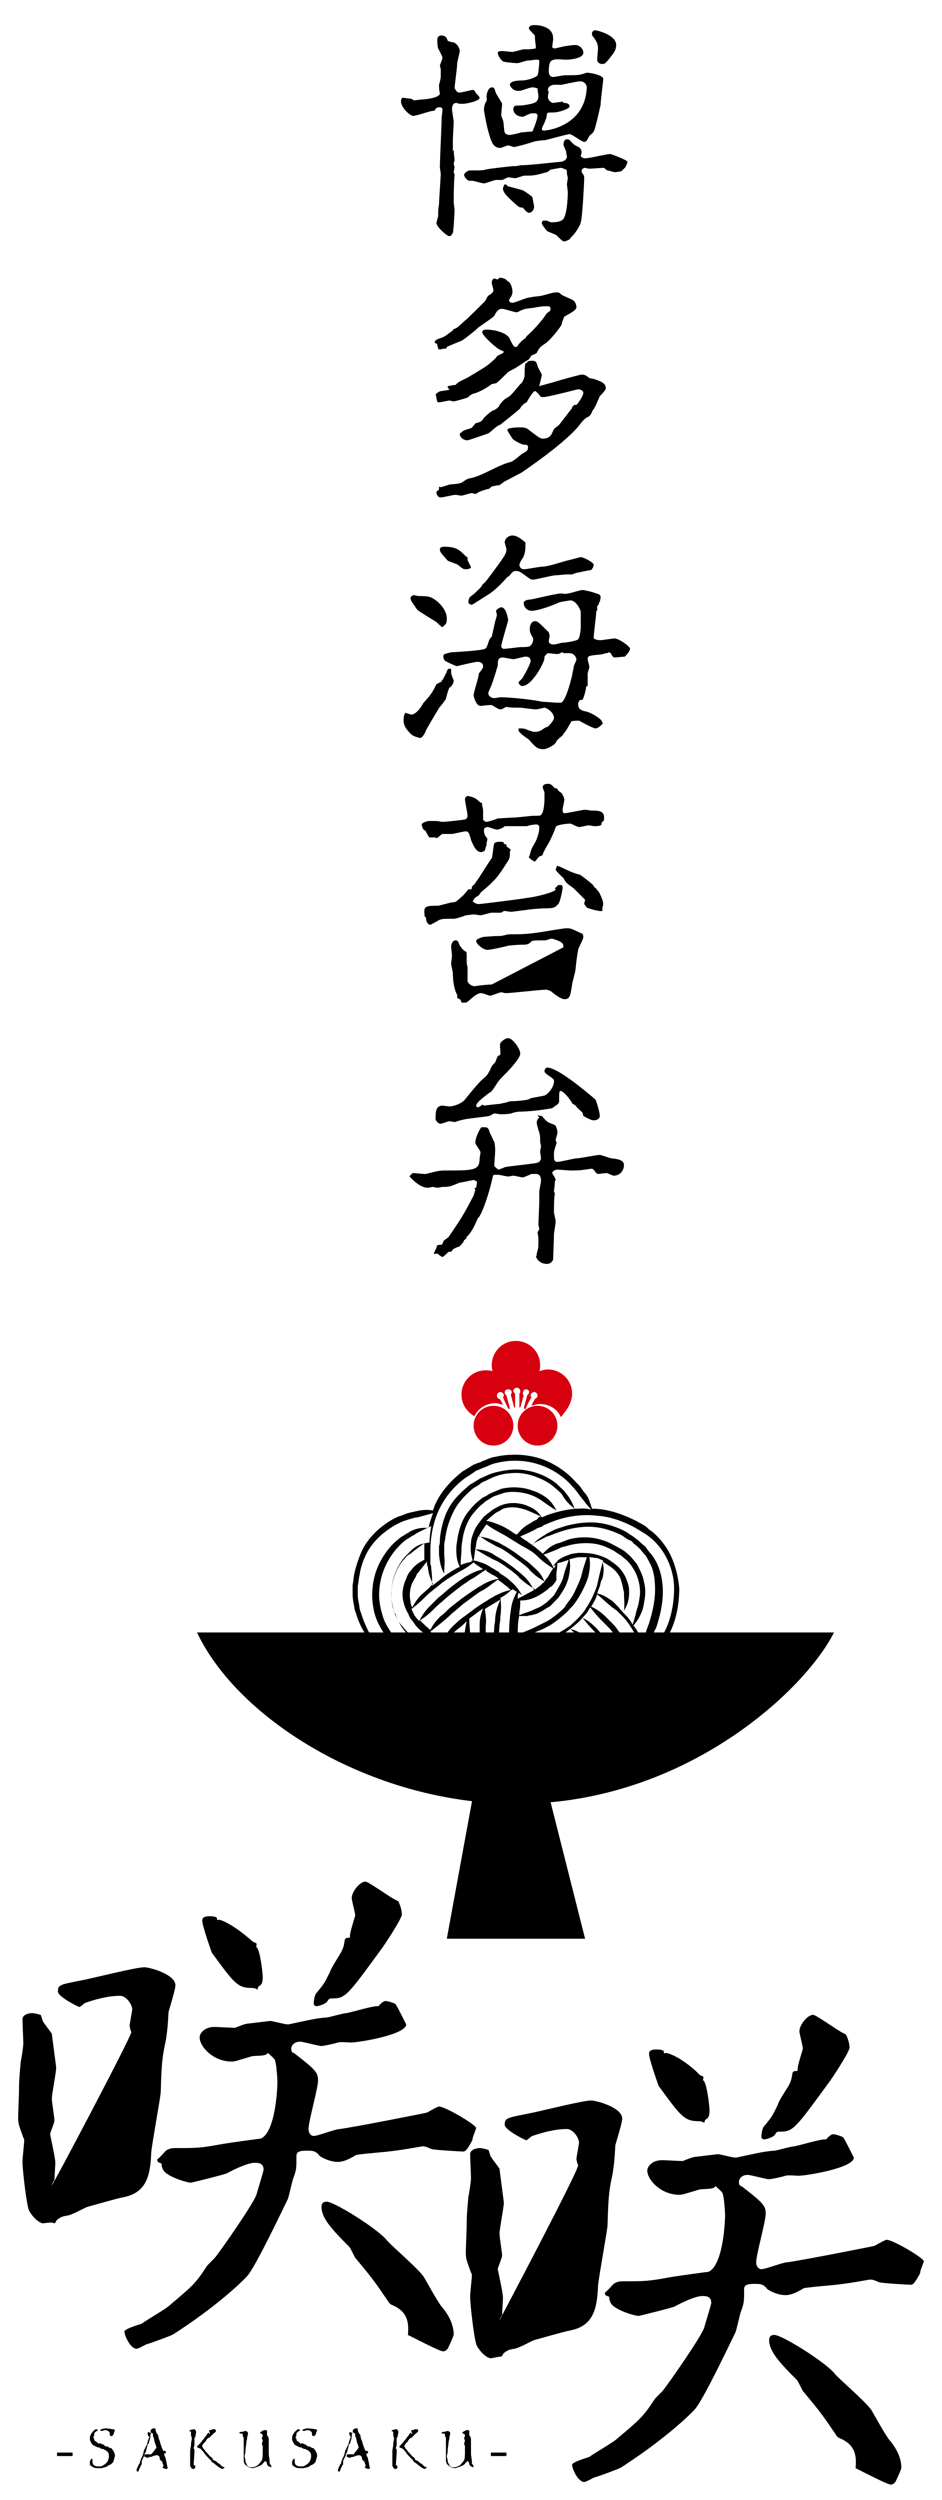
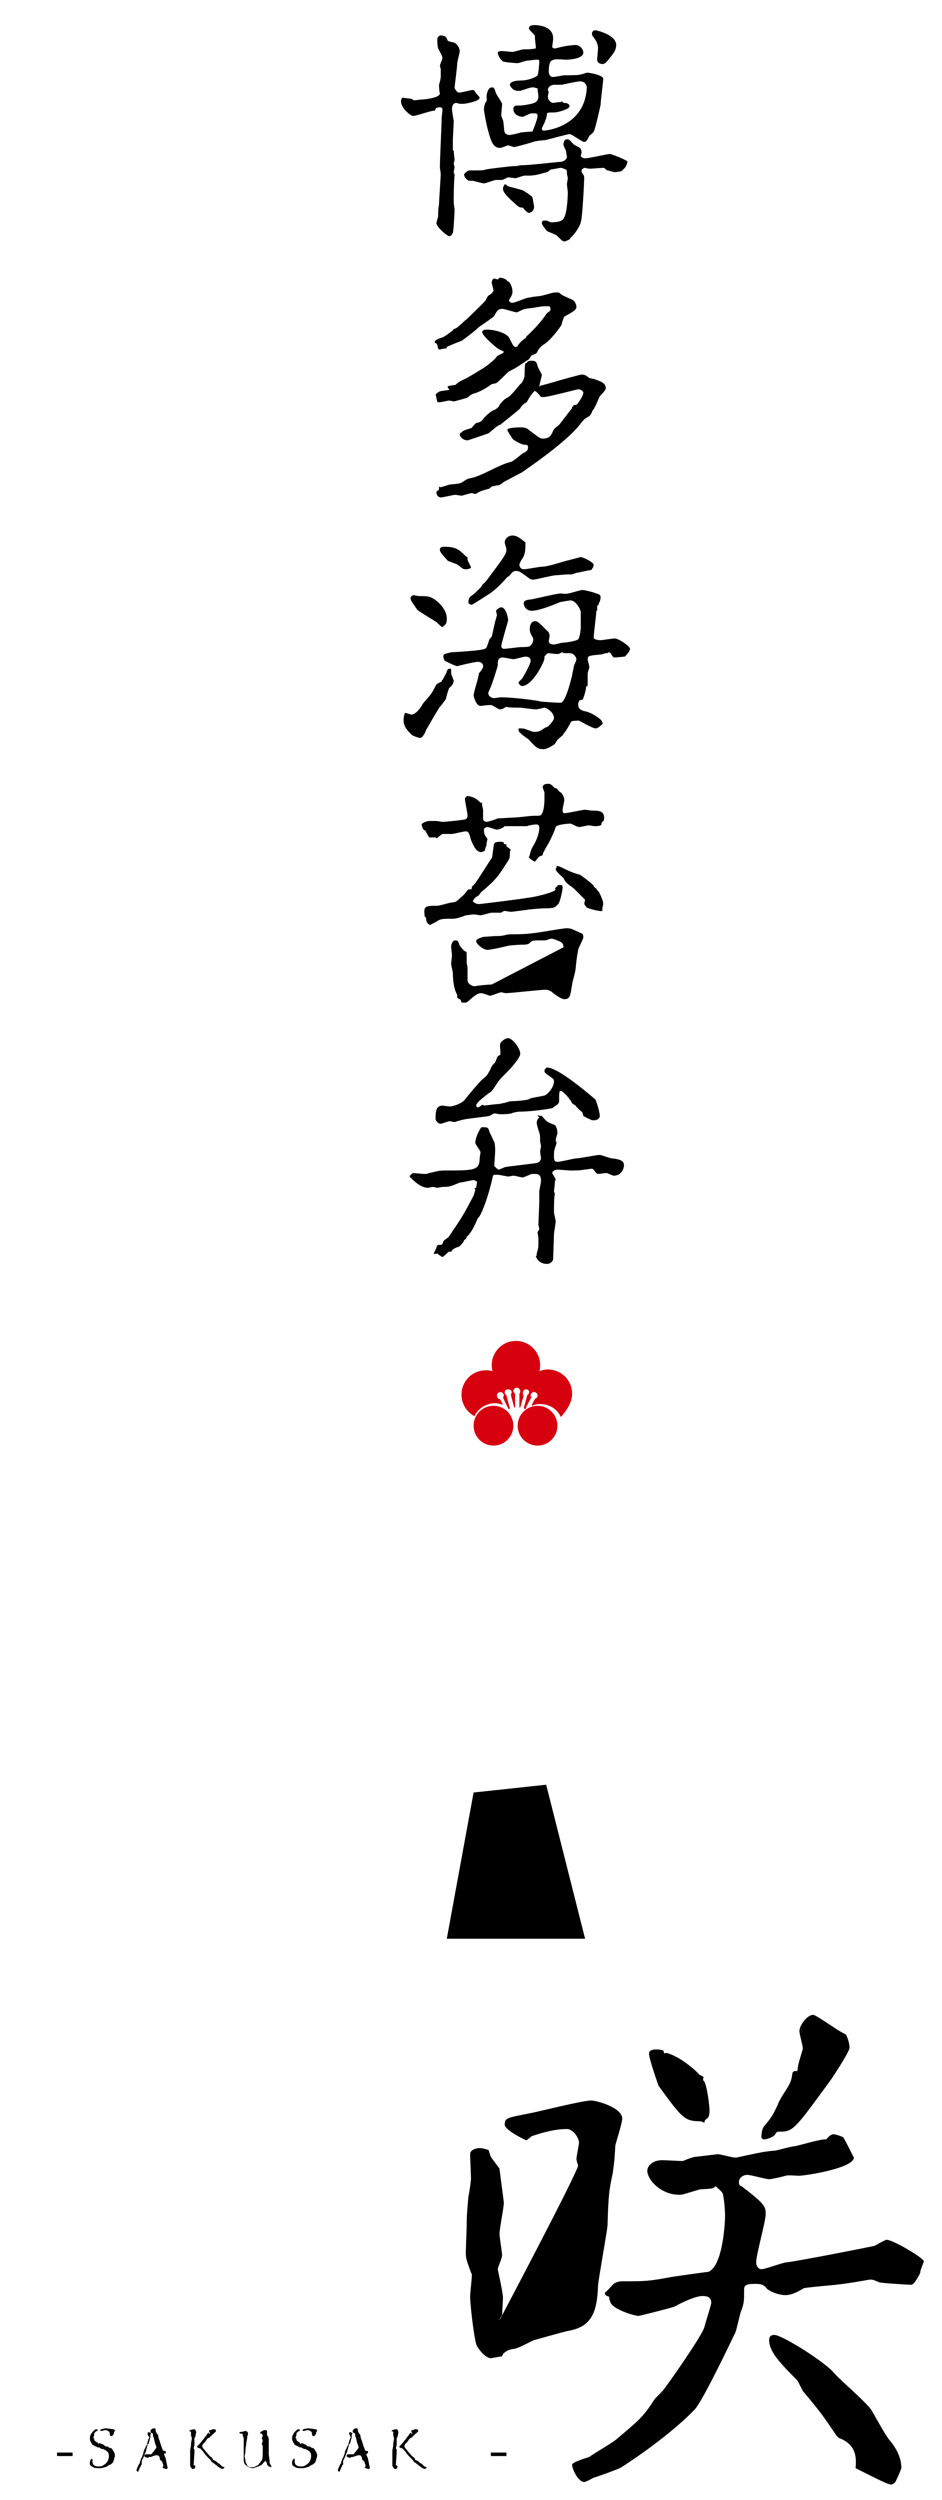
<svg xmlns="http://www.w3.org/2000/svg" version="1.1" id="レイヤー_1" x="0px" y="0px" viewBox="0 0 109 289" style="enable-background:new 0 0 109 289;" xml:space="preserve">
  <style type="text/css">
	.st0{fill:#D7000F;}
</style>
  <g>
    <g>
      <g>
        <path d="M52.5,17.4c0,0.2,0.1,1,0.1,1.1c0,0.1-0.1,0.3-0.1,0.4c0,0.1,0.1,0.4,0.1,0.4c0,0.1-0.1,0.5-0.1,0.6     c0,0.1,0.1,0.2,0.1,0.3c-0.1,1.2-0.1,2.5-0.1,3.2c0,0.1,0.1,0.8,0.1,0.8c0,0.2-0.1,2.4-0.2,2.7c-0.1,0.2-0.2,0.4-0.4,0.4     c-0.3,0-1.5-1.1-1.5-1.5c0-0.1,0.2-0.8,0.2-0.8c0-0.7,0-0.8,0.1-1.4c0-0.4,0.2-3.2,0.2-3.5c0-0.1-0.1-0.6-0.1-0.8     c0-0.9,0.2-4.8,0.2-5.6c0-0.1,0.1-0.9,0.1-1c0-0.2-0.1-0.3-0.3-0.3c-0.3,0-0.5,0.1-0.5,0.2c-0.1,0.2-0.1,0.2-0.2,0.2     c-0.4,0-2,0.6-2.4,0.6c-0.3,0-1.4-0.9-1.4-1.7c0-0.2,0.1-0.4,0.2-0.4c0.1,0,0.7,0.1,0.9,0.1c0.1,0,0.4,0.2,0.4,0.2     c0.1,0,0.8-0.1,0.9-0.1c0.4,0,2.1-0.2,2.1-0.7c-0.1-0.4-0.1-0.8-0.1-1C50.9,9.5,51,9,51,8.9C51,8.7,51,8.2,51,8     c-0.1-0.4-0.1-0.4-0.1-0.4c0-0.1,0.3-0.8,0.3-0.9c0-0.2-0.4-0.9-0.5-1.1c-0.1-0.3-0.1-0.9-0.1-1c0-0.4,0.3-0.5,0.4-0.5     c0.6,0,0.7,0.3,0.8,0.6c0.1,0.1,0.6,0.2,0.7,0.2c0.5,0.2,0.7,0.8,0.7,1c0,0.2-0.3,1.2-0.3,1.5c0,0.4-0.3,2.5-0.3,2.8     c0.1,0.1,0.1,0.2,0.2,0.3c0.1,0.1,0.1,0.2,0.4,0.2c0.2,0,1.3-0.3,1.5-0.3c0.2,0,0.2,0.1,0.4,0.4c0.1,0.1,0.4,0.4,0.4,0.5     c0,0.4-1.6,0.7-1.9,0.7c-0.1,0-0.4,0-0.4,0c-0.1,0-0.3-0.1-0.4-0.1c-0.4,0-0.5,0.4-0.5,0.7c0,0.2,0.2,1.4,0.2,1.4     c0,0.4-0.1,1.9-0.1,2.2V17.4z M63.3,19.9c-0.5,0.1-1.2,0.4-2.1,0.4c-0.1,0-0.4,0-0.5,0c-0.2,0-0.9,0.3-1.1,0.3     c0,0-0.7-0.1-0.8-0.1c-0.1,0-0.6,0.3-0.7,0.3c-0.1,0-0.7,0-0.7,0c-0.2,0-1.2,0.4-1.4,0.4c-0.2,0-1.2-0.3-1.3-0.3     c-0.5,0-0.5,0-0.6-0.1c-0.3-0.2-0.4-0.5-0.4-0.6c0-0.2,0.5-0.5,0.6-0.5c1.4,0,1.6,0,1.9-0.1c0.3-0.1,3.1-0.4,3.2-0.4     c0,0,0.3,0,0.3,0c0.1,0,0.5-0.1,0.6-0.1c1,0,3.4-0.3,4.6-0.4c0.2,0,0.7-0.2,0.7-0.6c0,0-0.1-0.5-0.1-0.6c0-0.1-0.3-0.6-0.3-0.8     c0,0,0-0.6,0.4-0.6c0.3,0,0.3,0.1,0.7,0.5c0,0.1,0.7,0.4,0.8,0.5c0.1,0.1,0.2,0.3,0.2,0.5c0,0.1-0.1,0.4-0.1,0.4     c0,0.1,0.2,0.3,0.5,0.3c0.5,0,2.5-0.5,2.9-0.5c0.1,0,2,0.7,2,0.9c0,0.2-0.2,0.6-0.3,0.7c-0.1,0.1-0.4,0.4-0.4,0.4     c-0.1,0-0.5,0.1-0.8,0.1c-0.1,0-0.7-0.2-0.8-0.2c-0.1,0-0.4-0.3-0.4-0.3c-0.3,0-1.4,0.1-1.7,0.1c-0.1,0-0.5-0.1-0.6-0.1     c-0.1,0-0.1,0.1-0.1,0.1c-0.2,0-0.2,0.2-0.2,0.3c0,0,0,0.1,0,0.1c0.3,0.4,0.3,0.5,0.3,0.7c0,0.3-0.2,4.6-0.4,5.1     c-0.1,0.5-0.8,1.5-1.2,1.8c0,0.2-0.4,0.3-0.6,0.4h-0.1c-0.2,0-0.3-0.1-0.9-0.7c-0.1-0.1-1-0.4-1.1-0.5c-0.1-0.1-0.6-0.7-0.6-0.9     c0-0.2,0.1-0.3,0.2-0.3c0.1,0,0.3,0,0.4,0c0.4,0.2,0.4,0.2,0.5,0.2c0.1,0,1,0,1.3-0.3c0.5-0.4,0.6-2.5,0.6-3.2     c0-0.1-0.1-0.8-0.1-0.9c0-0.1,0.1-0.6,0.1-0.7c0-0.1-0.1-0.5-0.1-0.5c0-0.4,0-0.4-0.1-0.5c-0.1,0-0.4-0.2-0.6-0.2     c-0.1,0-1.1,0.2-1.2,0.2C63.5,19.8,63.3,19.9,63.3,19.9z M56.3,11.2c0-0.4,0.2-1.1,0.6-1.1c0.3,0,0.3,0.1,0.5,0.7     c0.1,0.2,0.7,1.1,0.7,1.2c0,0.2-0.1,1.1-0.1,1.3c0,0.1,0,0.1,0.2,0.6c0.1,0.2,0.1,1.2,0.2,1.4c0.1,0.2,0.3,0.3,0.6,0.3     c0.1,0,1.1-0.2,1.3-0.3c0.2,0,1.1-0.1,1.3-0.1c0.2-0.4,0.6-1.5,0.6-1.8c0-0.2-0.1-0.3-0.3-0.3h-0.4c-0.2,0-0.9,0.4-1,0.4     c-0.5,0-1.1-0.3-1.1-0.9c0-0.2,0.1-0.4,0.4-0.4c0.6,0,0.7,0,1.7-0.2c0.2-0.1,0.8-0.1,0.8-0.9c0-0.1-0.1-0.6-0.1-0.9     c-0.2,0-0.3-0.1-0.5-0.1c-0.4,0-0.5,0.1-1.5,0.4c-0.1,0-0.3,0-0.3,0c-0.6,0-0.9-0.6-0.9-0.7c0-0.5,1.2-0.5,1.4-0.5     c0.7,0,1.7-0.4,1.8-0.6c0.1-0.1,0.2-1.4,0.2-1.5c0-0.3,0-0.3-0.4-0.3c-0.1,0-0.7,0.1-1,0.1c-0.8,0.2-0.9,0.3-1.2,0.3     c-0.1,0-1.4-0.1-1.6-0.2c-0.4-0.3-0.6-0.8-0.6-1c0-0.2,0.4-0.2,0.5-0.2c0.2,0,1,0.1,1.2,0.1c0.2,0,1.1-0.3,1.3-0.3     c0.7,0,0.8,0,1.4-0.1C61.9,5.8,62,5.6,62,5.4c0-0.1-0.1-0.8-0.1-1c0-0.3,0-0.3-0.1-0.4c-0.2-0.2-0.6-0.6-0.6-0.7     c0-0.4,0.5-0.4,0.7-0.4C62.2,2.9,64,3,64,4.4c0,0.2,0,0.2,0,0.2c0,0.1-0.1,0.7-0.1,0.8c0,0.1,0.1,0.2,0.3,0.2     c0.1,0,0.8-0.2,0.9-0.2c0.3-0.1,1.3-0.2,1.5-0.2c0.4,0,0.9,0.4,0.9,0.9c0,0.6-1.3,0.8-2,0.8c-0.2,0-1.2-0.1-1.4,0     c-0.3,0.1-0.6,0.1-0.6,1.4c0,0.2,0.1,0.6,0.5,0.6c0.2,0,1.2-0.2,1.3-0.2c0.6,0,1.8,0,1.9-0.1c0.1,0,0.4-0.1,0.4-0.1     c0,0,0.3-0.1,0.3-0.1c0.4,0,1.9,0.3,1.9,0.7c0,0.4-0.3,2.5-0.3,3c0,0-0.6,2.8-0.8,3.1c-0.1,0.2-0.4,0.4-0.5,0.5     c-0.3,0.6-0.4,0.7-0.6,0.7c-0.3,0-1.4-0.9-1.7-0.9c-0.2,0-2.4,0.6-2.8,0.7c-0.2,0-1.2,0.1-1.4,0.2c-0.6,0.2-1.7,0.5-2.2,0.6     c-0.1,0-0.6-0.2-0.7-0.2c-0.1,0-0.8,0.3-0.9,0.3c-0.9,0-1.1-0.8-1.5-2.3c-0.2-0.8-0.4-2-0.4-2.1c0-0.2,0-0.4,0.2-0.9     C56.4,11.7,56.3,11.3,56.3,11.2z M58.4,21.3c0.1,0,0.3,0.1,0.3,0.2c0.3,0.1,1.5,0.4,1.8,0.5c0.2,0.1,1.1,0.7,1.1,0.8     c0,0,0.1,0.4,0.1,0.5c0,0.1,0.1,0.4,0.1,0.6c0,0.4-0.3,0.7-0.6,0.7c-0.1,0-0.1,0-0.2-0.1c-0.1,0-0.5-0.5-0.5-0.5     C60,24,60,23.9,59,23c-0.4-0.4-0.8-0.8-0.8-1.2C58.2,21.6,58.4,21.3,58.4,21.3z M63.4,11.2c0,0.4,0.4,0.7,0.6,0.7     c0.1,0,0.6-0.1,0.7-0.1h0.2c0,0,0.1-0.1,0.1-0.1l0.1,0.1c0,0,0.1,0.1,0.2,0.1c0.3,0,0.6,0.1,0.6,0.4c0,0.3-1.3,0.7-1.8,0.7     c-0.5,0-0.7,0-0.8,0.1c0,0.1-0.1,0.7-0.2,0.8c0,0.2-0.4,0.8-0.4,1c0,0.1,0.1,0.2,0.2,0.2c0.4,0,4.8-0.5,5-5     c0-0.1-0.1-0.7-0.8-0.7c-0.1,0-1.3,0.2-1.6,0.3c-0.1,0-0.5,0.1-0.5,0.1c-0.3,0-0.7,0-0.9,0c-0.1,0-0.7,0.1-0.7,0.6     c0,0.1,0,0.1,0.1,0.2C63.4,11,63.4,11.1,63.4,11.2z M68.9,3.5c0.1,0,2.4,0.5,2.4,1.7c0,0.5-0.2,0.8-0.5,1.2c-0.7,0.9-0.8,1-1.1,1     c-0.2,0-0.6-0.1-0.6-0.5c0-0.2,0.1-1.2,0.1-1.3c0-0.5-0.2-0.9-0.6-1.4c-0.1-0.1-0.1-0.2-0.1-0.4C68.6,3.5,68.8,3.5,68.9,3.5z" />
        <path d="M52,44.6c0.1,0,0.4-0.1,0.7-0.1c0.4-0.4,0.5-0.4,1.1-0.7c0.1,0,2.4-1.4,2.5-1.5c0.4-0.3,1-0.8,1.2-1.1     c0-0.1,0.6-0.3,0.7-0.4c0,0,0.1-0.1,0.1-0.1c0-0.1-0.1-0.1-0.5-0.3c-0.3-0.1-2-1.6-2-2c0-0.3,0.4-0.3,0.6-0.3     c0.6,0,2.3,0.3,2.6,1.1c0.1,0.2,0.4,0.9,0.6,0.9c0.2,0,0.2,0,0.3-0.1c0-0.1,0.5-0.7,0.9-0.9c0,0,0.1-0.2,0.2-0.3     c0.5-0.4,1.8-1.8,2.2-2.5c0.1-0.1,0.3-0.3,0.4-0.3c0-0.1,0.1-0.1,0.1-0.2c0-0.4-0.1-0.4-0.4-0.4c-0.5,0-0.6,0-1.7,0.2     c-0.1,0-1,0.1-1.1,0.2c-0.1,0-0.6,0.3-0.7,0.3c-0.3,0-1.4-0.4-1.7-0.4c-0.4,0-0.6,0.2-0.9,0.8c-0.1,0.2-2,1.4-2,1.5     c-0.3,0.3-1.6,1.3-1.8,1.4c-0.3,0.1-1.5,0.6-1.7,0.7c0,0.2-0.1,0.2-0.3,0.2c-0.1,0-0.5,0.1-0.5,0.1c-0.2,0-0.2-0.1-0.3-0.5     c0-0.1-0.1-0.2-0.1-0.2c-0.1,0-0.2-0.1-0.2-0.1c0-0.3,0.3-0.4,0.9-0.6c0.3-0.1,0.9-0.6,1.2-0.8c0-0.1,0-0.1,0.2-0.2     c0.3,0,1.2-1,1.4-1.1c0.1-0.1,2.1-2,2.2-2.2c0.2-0.4,0.2-0.5,0.6-0.7c0.1-0.1,0.3-0.3,0.3-0.4c0-0.2-0.2-0.8-0.2-0.9     c0-0.2,0.1-0.5,0.3-0.5c0.1,0,0.3,0.1,0.4,0.1l0.2-0.2c0.2,0,0.8,0.1,0.9,0.4c0.3,0,0.6,0.7,0.6,1.2c0,0.3-0.1,0.5-0.3,0.8     c0,0-0.1,0.2-0.1,0.2c0,0.2,0.2,0.3,0.4,0.3c0.3,0,1.6-0.6,1.9-0.6c1-0.2,1.1-0.1,1.8-0.3c0.8-0.2,0.9-0.3,1.5-0.3     c0.1,0,0.2,0,0.4,0.2c0.2,0.2,1.3,0.6,1.4,0.7c0.3,0.2,0.4,0.6,0.4,0.8c0,0.4-0.9,0.8-1.4,1.1c-0.1,0.2-0.3,0.7-0.3,0.9     c-0.2,0.4-1.3,1.8-1.9,2.2c-0.6,0.4-0.7,0.5-1,1.1c-0.1,0.1-0.4,0.2-0.6,0.3c-0.1,0.1-0.3,0.5-0.4,0.5c-0.2,0.1-1.2,0.8-1.4,0.9     c-0.1,0.1-0.8,0.4-0.9,0.5c-0.2,0.2-1.2,1.2-1.4,1.3c-0.1,0-0.4,0.1-0.5,0.1c-0.4,0.3-1.3,0.9-2.1,1.1c-0.1,0-0.6,0.3-0.6,0.4     c-0.1,0.1-1.6,0.5-1.7,0.5c-0.1,0-0.4-0.1-0.5-0.1c-0.2,0-0.9,0.2-1.2,0.2c-0.1,0-0.2,0-0.2-0.1c-0.1-0.2-0.1-0.6-0.2-0.8     c0.1-0.1,0.4-0.4,0.7-0.4c0.6-0.1,0.9-0.1,0.9-0.2C51.6,44.7,51.9,44.6,52,44.6z M66.7,46.8c0,0,0.1-0.1,0.1-0.1     c0.7-0.9,0.7-1.3,0.7-1.3c0-0.2-0.3-0.4-0.6-0.4c-0.1,0-3.5,0.9-4,0.9c-0.2,0-0.3,0-0.4-0.1c0-0.1-0.5-0.6-0.6-0.6     c-0.2,0-0.8,1-0.9,1.2c0,0.1-0.1,0.1-0.4,0.3c-0.1,0.1-0.4,0.4-0.4,0.5c-0.4,0.4-2.1,1.7-2.3,1.9c-0.2,0-0.2,0.1-0.4,0.2     c-0.3,0.2-0.7,0.6-1,0.8c-0.6,0.2-2,0.7-2.4,0.8c-0.5,0-0.9-0.4-0.9-0.7c0-0.1,0.1-0.2,0.2-0.2c0.1-0.2,0.4-0.3,1.1-0.5     c0.1,0,0.5-0.6,0.6-0.6c0.4-0.1,0.6-0.1,0.9-0.6c0.1-0.1,0.9-0.9,1.2-0.9c0.2-0.1,0.6-0.4,0.6-0.6c0.5-0.6,0.5-0.6,1-0.9     c0.3-0.1,1.3-1.4,1.4-1.5c0.2-0.1,0.4-0.5,0.5-0.9c0-0.1,0-1.3,0.1-1.5c0.1,0,0.2-0.1,0.2-0.1c0-0.2,0.4-0.2,0.6-0.2     c0.4,0,0.5,0.2,0.6,0.6c0,0.1,0.4,0.8,0.5,1c0,0.2-0.3,1.2-0.3,1.4l0.1-0.1c0,0,1.5-0.4,1.8-0.5c0.3-0.1,2.8-0.8,3-0.8     c0.4,0,0.5,0.1,0.9,0.4c0,0,0.4,0.1,0.5,0.1c0.9,0.3,1.4,0.5,1.4,1.1c0,0.2-0.6,0.8-0.7,0.9c-0.1,0.2-0.5,1.2-0.6,1.3     c0,0.1-0.3,0.4-0.3,0.5c0,0.1-0.2,0.4-0.3,0.5c-0.6,0.3-0.6,0.4-0.9,0.7c-1.5,2.2-6.8,5.7-6.9,5.8c-0.6,0.3-1.5,0.8-2.1,1.1     c-0.1,0.1-0.5,0.4-0.6,0.4c-0.4,0-0.4,0.1-0.7,0.1c-0.1,0-0.4,0.3-0.4,0.3c-0.1,0-0.8,0.2-1,0.3c-0.1,0-0.5,0.3-0.6,0.3     c-0.1,0-0.3-0.1-0.4-0.1c-0.2,0-1.1,0.3-1.2,0.3c-0.1,0-0.6-0.1-0.7-0.1c-0.3,0-1.4,0.3-1.7,0.3c-0.3,0-0.5-0.3-0.5-0.6     c0-0.1,0.1-0.2,0.2-0.2c0.1,0,0.1-0.3,0.1-0.3c0-0.2,0-0.2,0.1-0.1c0.1,0.1,1-0.3,1.2-0.3c1.1-0.1,1.2-0.1,1.6-0.4     c0.3-0.2,0.3-0.2,0.6-0.3c1.4-0.2,3.4-1.6,4.8-1.9c0.2,0,1.1-0.8,1.4-1c0.4-0.2,0.6-0.3,0.6-0.7c0-0.3-0.2-0.3-0.5-0.3     c-0.2,0-1.2-0.5-1.3-0.7c-0.2-0.3-0.6-0.9-0.6-1c0-0.3,1.4-0.3,1.6-0.3c0.4,0,0.7,0.1,0.9,0.3c1.2,0.9,1.3,1,1.6,1     c0.8,0,1-0.4,1.2-0.9c0.1-0.3,0.5-0.5,0.7-0.7c0.1-0.1,1.3-1.7,1.4-1.8c0.1-0.1,0.1-0.1,0.1-0.3c0,0,0.1,0,0.1,0     C66.4,46.8,66.4,46.8,66.7,46.8z" />
        <path d="M51.1,78.8c0,0,0-0.2,0.1-0.2c0.2-0.3,0.4-0.8,0.5-0.9c0-0.1,0-0.2,0-0.2c0.1,0,0.1,0,0.1-0.1c0-0.1,0.2-0.1,0.3-0.1     c0,0,0.1,0,0.1,0.1c0,0.5,0,0.5,0.2,1c0,0.1,0.1,0.2,0.1,0.2c0,0.4-0.2,0.7-0.5,0.9c-0.1,0.1-0.4,1.2-0.4,1.3     c-0.1,0.1-0.4,0.6-0.7,0.9c-0.1,0.1-1.5,2.5-1.6,2.7c-0.1,0.3-0.4,0.9-0.7,0.9c-0.1,0-0.8-0.2-1-0.4c-0.4-0.4-0.9-0.9-0.9-1.6     c0-0.5,0.1-0.8,0.2-0.9c0.1,0,0.6,0.2,0.7,0.2c0.5,0,1.1-0.8,1.3-1.2c0.1-0.2,0.8-0.9,0.9-1.1c0.1-0.1,0.3-0.4,0.7-1.2     C50.5,79.1,51,78.8,51.1,78.8z M47.9,68.8c0.1,0,0.4,0.1,0.6,0.1c0.1,0,1,0,1.2,0.1c0.5,0.1,2,1.2,2,2.5c0,0.3,0,0.6-0.3,0.8     c0,0-0.2,0.2-0.2,0.2c-0.1,0-0.6-0.5-0.7-0.6c0,0-2-1.2-2.2-1.4c-0.1-0.1-0.6-0.9-0.7-1c0-0.1-0.1-0.2-0.1-0.4     C47.6,68.9,47.7,68.8,47.9,68.8z M53.8,64.2c0.1,0.1,0.2,0.2,0.3,0.2c0,0,0,0.1,0,0.1v0.2c0,0.1,0.4,0.8,0.4,0.9     c0,0.1-0.4,0.2-0.5,0.2c-0.4,0-0.4,0-1-0.5c-0.1-0.1-1.1-0.4-1.2-0.5c-0.8-0.9-0.9-1-0.9-1.3c0-0.3,0.4-0.3,0.5-0.3     C52.7,63.2,53.1,63.5,53.8,64.2z M69,70.6c0,0.5-0.3,2.6-0.3,3.1c0,0.2,0.4,0.3,0.8,0.3c0.2,0,1.4-0.2,1.6-0.2     c0.5,0,1.8,0.9,1.8,1.2c0,0.3-0.5,0.8-0.6,0.9c-0.1,0-1,0.1-1.2,0.1c-0.2,0-0.4-0.4-0.4-0.5c0,0-0.1,0-0.1,0c0,0-0.1-0.1-0.1-0.1     c-0.1,0-0.1,0-0.2,0.1c-0.2,0-0.3,0-0.5,0.1c-0.3,0.1-1.5,0.1-1.7,0.3c-0.1,0.1-0.1,0.2-0.1,0.3c0,0.1,0.2,0.8,0.2,0.9     c0,0.1-0.2,0.6-0.2,0.8c0,0.4,0,1.2,0,1.4c-0.1,0-0.2,0-0.2,0.3c-0.1,0.5-0.2,0.9-0.4,1.3C67,80.9,67,81,67,81.1     c-0.1,0.1-0.1,0.2-0.1,0.3c0,0.6,0.4,0.7,0.7,0.8c0.8,0.1,1.9,0.9,2,1.1c0.1,0.2,0.2,0.4,0.1,0.4c-0.1,0.1-0.5,0.5-0.8,0.5     c-0.3,0-1.9-0.9-1.9-0.9c-0.1,0-0.7,0-0.9,0.1c-0.1,0.2-0.7,1.3-0.9,1.4c0,0.1-0.1,0.2-0.1,0.2c-0.6,0.5-0.6,0.5-0.9,1     c0,0-0.8,0.6-1.3,0.6c-0.7,0-0.9-0.2-1.7-1.1c-0.1-0.1-0.9-0.6-1-0.8C60,84.6,60,84.4,60,84.3c0-0.1,0-0.1,0.1-0.1     c0.4,0,0.6,0,1,0.2c0.4,0.1,0.5,0.2,0.7,0.2c0.6,0,0.7-0.1,1.3-0.5c0.1,0,0.2-0.1,0.3-0.1c0.1-0.1,0.7-0.7,0.7-1     c0-0.7-0.9-1.2-1.1-1.2C63,81.8,62.2,82,62,82c-0.3,0-1.6-0.2-1.9-0.2c-0.5,0-1.3,0-1.5-0.1c-0.2,0.1-0.5,0.3-0.7,0.3     c-0.2,0-0.3-0.1-1-0.5c-0.1,0-0.3,0-0.3,0c-0.2,0-0.9,0.1-1,0.1c-0.4,0-0.7-0.7-0.8-1.2c0-0.4,0.6-2.1,0.6-2.5     c0-0.1,0.4-0.5,0.4-0.6c0.1-0.1,0.1-0.2,0.1-0.3c0-0.4-0.4-0.5-0.6-0.5c-0.4,0-2.4,0.5-2.4,0.5c-0.2,0-1.2-0.5-1.4-0.6     c-0.1-0.1-0.2-0.3-0.2-0.5c0-0.3,0.1-0.3,0.9-0.5c0.2,0,3.6-0.2,3.9-0.4c0.2-0.1,0.2-0.1,0.5-1c0-0.1,0.2-0.3,0.3-0.4     c0.1-0.4,0.4-1.9,0.5-2.1c0-0.1,0.1-0.3,0.1-0.4c0-0.1-0.1-0.4-0.1-0.5c0-0.1,0.4-0.4,0.6-0.4c0.6,0,0.8,1.4,0.8,1.5     c0,0.1-0.8,2.7-0.8,3c0,0.1,0.1,0.3,0.3,0.3c0.3,0,1.8-0.2,1.9-0.2c0.4,0,0.9,0,1.1-0.1c0.3-0.2,0.4-0.6,0.4-0.8c0,0,0-0.1,0-0.1     c-0.4-0.7-0.4-0.8-0.4-1.2c0-0.1,0.1-0.8,0.6-0.8c0.3,0,0.4,0.1,1.5,1.2c0.1,0,0.2,0.4,0.2,0.5c0,0.1-0.1,0.5-0.1,0.6     c0,0.4,0.5,0.4,0.6,0.4c0.1,0,0.5-0.1,0.9-0.2c0.4,0,1.7-0.2,1.9-0.4s0.3-1.2,0.3-1.3v-1.9c-0.1-0.4-0.6-1.3-1.2-1.3     c-0.1,0-1.2,0.2-1.2,0.2c-0.7,0.3-2.4,1-3.3,1c-0.5,0-0.9-0.4-0.9-0.9c0-0.3,0.5-0.4,0.8-0.4c0.6-0.1,3-0.7,3.5-0.7     c0.1,0,0.7,0.1,0.8,0c0.3,0,1.4-0.4,1.7-0.4c0.2,0,1.1,0.2,1.6,0.4c0.4,0.1,0.5,0.2,0.5,0.5c0,0-0.1,0.5-0.1,0.5     c-0.1,0-0.1,0.1-0.1,0.2c0,0.1-0.2,0.2-0.2,0.3V70.6z M56.6,66.7c1.8-2.4,2-2.7,2-3.2c0-0.1-0.2-0.7-0.2-0.8     c0-0.4,0.4-0.8,0.9-0.8c0.6,0,1.1,0.5,1.5,0.8c0,0.8,0,1.2-0.3,1.8c-0.1,0.1-0.4,0.6-0.4,0.8c0,0.1,0.1,0.5,0.5,0.5     c0.4,0,1.8-0.3,2.2-0.3c0.6,0,2.4-0.6,2.8-0.7c0.1,0,1.5-0.4,1.6-0.4c0.3,0,1.5,0.6,1.5,0.9c0,0.2-0.2,0.5-0.3,0.6     c-0.3,0-1.5,0.3-1.6,0.3c-0.1,0-0.6,0.2-0.6,0.2c-0.1,0-0.5,0-0.6,0c-0.2,0-1.1,0.1-1.3,0.1c-0.4,0-2.3,0.5-2.6,0.5     c-0.1,0-0.2,0-0.4-0.1c-1.1-0.8-1.2-0.9-1.6-0.9c-0.3,0-0.4,0.1-0.8,0.6c0,0-0.2,0.1-0.2,0.1c-0.5,0.6-1.3,1.4-2,1.9     c-0.2,0.1-2,1.3-2.1,1.3c-0.2,0-0.4-0.1-0.4-0.3c0-0.3,0.1-0.5,0.2-0.6c0.1-0.1,0.4-0.3,0.5-0.4c0.3-0.3,0.9-0.8,0.9-1     C56,67.4,56.1,67.4,56.6,66.7z M64.4,75.6c-0.1,0-0.9-0.1-1-0.1c-0.1,0-0.4,0.4-0.4,0.4c0,0,0,0.2,0,0.2c0,0.4-1.4,3.2-2.6,3.2     c-0.2,0-0.4-0.3-0.4-0.4c0-0.1,0.5-0.5,0.5-0.6c0.3-0.5,0.9-1.6,0.9-1.9c0-0.4-0.3-0.5-0.6-0.5c-0.2,0-1.2,0.3-1.4,0.3     c-0.1,0-1.1-0.2-1.2-0.2c-0.6,0-0.6,0.4-0.6,0.9c0,0.1-0.6,2-0.7,2.2c0,0.1-0.4,0.9-0.4,1c0,0.4,0.4,0.6,0.7,0.6     c0.1,0,0.6-0.1,0.7-0.1c1.6,0,4.5,0.4,4.7,0.5c0.1,0,2.3,0.2,2.4,0.1c0.6-0.5,1.1-2.8,1.2-3.1c0-0.2,0.2-0.9,0.2-1.1     c0-0.1,0.3-0.6,0.3-0.8c0-0.1-0.2-0.7-0.8-0.7c-0.1,0-0.5,0-0.6,0c-0.1,0-0.2-0.1-0.3-0.1C64.7,75.6,64.6,75.6,64.4,75.6z" />
        <path d="M55.4,92.6c0.2,0.2,0.2,0.2,0.4,0.2c-0.1,0.1,0.1,0.7,0.1,0.8c0,0.2,0,0.9,0,1.1c0,0.1,0.2,0.3,0.4,0.3     c0.2,0,1.1-0.3,1.3-0.4c0.3,0,1.6-0.1,1.9-0.1c0.4,0,1.9-0.2,2.2-0.2c0.7,0,0.8,0,0.9-0.1c0.4-0.4,0.4-1.7,0.4-1.9     c0-0.1,0-0.6,0-0.7c-0.1-0.3-0.2-0.5-0.2-0.6c0-0.3,0.3-0.4,0.6-0.4c0.3,0,0.4,0.1,0.7,0.4c0,0.1,0.3,0.1,0.4,0.2     c0,0.1,0.3,0.4,0.4,0.4c0.2,0.2,0.4,0.6,0.4,0.9c0,0.1-0.2,0.9-0.2,1.1c0,0.1,0,0.4,0.2,0.4c0.4,0,2.1-0.4,2.4-0.4     c0.1,0,0.7,0.1,0.8,0.1c0.7,0,1.4,0,1.4,0.8c0,0.2,0,0.4-0.2,0.5c-0.1,0-0.1,0.2-0.1,0.3c-0.1,0.2-0.6,0.2-0.8,0.2     c-0.1,0-0.6-0.1-0.7-0.1c-0.1,0-0.9,0.2-1.1,0.2c-0.2,0-0.9-0.4-1-0.4c-0.2,0-1.6,0.1-1.7,0.4c-0.1,0.4-0.7,1.7-0.9,2     c-0.2,0.3-0.5,0.9-0.5,0.9c0,0-0.1,0.2-0.1,0.3c0,0.1-0.4,0.2-0.4,0.2c-0.1,0.1-0.5,0.6-0.5,0.6c-0.1,0-0.7-0.4-0.7-0.5     c0-0.1,0.1-0.2,0.1-0.3c0.2-0.7,0.2-0.7,0.5-1.2c0.3-0.5,0.6-1.3,0.6-1.9c0-0.3-0.1-0.4-0.4-0.4c-0.1,0-0.9,0.1-1,0.2     c-0.5,0-2.1,0-2.6,0c-0.3,0.3-0.8,0.4-0.9,0.4c-0.2,0-0.9-0.3-1.1-0.3c-0.1,0-0.4,0.1-0.4,0.3c0,0.2,0,0.4,0.1,0.6     c0,0.1,0.3,0.4,0.3,0.5c0,0.1-0.1,0.4-0.1,0.5c0,0.2,0,0.3-0.1,0.4c0,0.1-0.1,0.5-0.2,0.5c-0.1,0-0.2,0.1-0.3,0.1     c-0.6,0-0.9-0.7-1.2-1.4c-0.2-0.8-0.3-1-0.6-1c-0.3,0-1.4,0.3-1.6,0.3h-1.1c-0.1,0-0.6,0.5-0.7,0.5c0,0-0.1-0.1-0.1-0.1     c-0.3,0-0.5,0-0.7,0c-0.1,0-0.3-0.5-0.5-0.8c-0.1,0-0.1-0.1-0.2-0.1c-0.1-0.2-0.2-0.4-0.2-0.6c0-0.2,0.7-0.4,0.8-0.4     c0.1,0,0.7,0,0.9,0c0.1,0,0.6,0.1,0.7,0.1c0.4,0,2.3-0.2,2.7-0.3c0.1-0.1,0.2-0.2,0.2-0.4c0-0.3-0.3-1.7-0.3-1.9     c0-0.2,0.1-0.3,0.3-0.4C54.6,92.1,55,92.2,55.4,92.6z M55.5,104.5c0.1,0,5-0.6,5.4-0.7c1.1-0.1,3.4-0.7,3.4-1     c0,0-0.1-0.1-0.1-0.1c0.1-0.1,0.3-0.3,0.4-0.4c0.1,0,0.2,0,0.3,0c0.2,0,0.2,0.2,0.2,0.3c0,0.3-0.3,1.7-0.5,1.9     c-0.4,0.4-0.4,0.5-1.7,0.5c-0.2,0-1.7,0.1-2.1,0.2c-0.2,0-1.5,0.2-1.7,0.2c-0.1,0-0.6-0.1-0.7-0.1c-0.1,0-0.3,0.1-0.4,0.2     c-0.1,0-0.1,0-0.3,0c-0.6,0-0.6,0-0.8,0c-0.2,0-1.1,0.3-1.3,0.3c-0.1,0-0.6-0.1-0.8-0.1c-0.2,0-0.7,0.1-0.9,0.1     c-0.2,0.1-1.1,0.4-1.4,0.4c-0.1,0-0.2,0-0.2,0c-0.9,0-1.2,0-1.6,0.2c-0.1,0.1-0.9,0.5-0.9,0.5c-0.3,0-0.5-0.4-0.5-0.7     c0-0.1,0-0.2-0.1-0.2c-0.1,0-0.1-0.6-0.1-0.7c0-0.6,0.5-0.6,1.5-0.6c0.3,0,1.5-0.4,1.8-0.4c0.4,0,0.5-0.2,1.2-0.8     c0.2-0.2,0.5-0.6,0.6-0.7c0.1,0,0.2,0,0.3,0c0.1,0,0.1-0.2,0.1-0.3c0.1-0.1,0.1-0.1,0.4-0.4c0-0.1,0.1-0.1,0.1-0.2     c0.1,0,1.6-2.5,1.8-2.7c0.1-0.2,0.2-1.6,0.3-1.7c0.1-0.2,0.6-0.2,0.7-0.2c0.4,0,0.4,0.1,0.4,0.2c0,0.1,0.3,0.1,0.3,0.1     c0,0.1,0,0.1,0,0.2c0,0.1,0.5,0.3,0.5,0.5c0,0-0.1,0.1-0.1,0.1c0,0.8,0,0.8-0.4,1.4c-0.9,1.4-1.2,1.9-2.9,3.3     c-0.1,0.1-0.3,0.4-0.3,0.4c-0.5,0.3-0.5,0.3-0.7,0.7C55.1,104.5,55.2,104.5,55.5,104.5z M65.2,109.5c0-0.3-0.1-0.5-0.3-0.6     c-0.1-0.1-0.9-0.4-1.1-0.4c-0.1,0-0.6,0.2-0.7,0.2c-1.4,0-1.5,0-1.7,0.2c-0.2,0.2-0.3,0.3-0.9,0.3c-0.3,0-0.5,0-1.6,0.1     c-0.4,0.1-2.1,0.5-2.5,0.5c-0.5,0-1.3-0.7-1.3-1c0-0.2,0.2-0.3,0.8-0.5c0.1,0,1.3-0.1,1.4-0.1c0.6,0,0.7,0,1.1-0.1     c0.4-0.1,0.4-0.1,0.8-0.1c1.9,0,2.5-0.1,5.5-0.6c0.2,0,0.5-0.1,0.9-0.1c0.5,0,0.6,0.1,1.7,0.6c0.1,0,0.2,0.2,0.2,0.4     c0,0.3-0.6,1.3-0.6,1.5c-0.2,1.1-0.2,1.3-0.3,2.2c0,0.3-0.4,1.6-0.4,1.8c-0.2,1.2-0.2,1.7-0.9,1.7c-0.4,0-1.3-0.7-1.4-0.8     c-0.2-0.2-0.6-0.3-0.7-0.3c-0.7,0-4,0.4-4.7,0.4c-0.1,0-0.4-0.1-0.5-0.1c-0.2,0-1.1,0.4-1.3,0.4c-0.1,0-0.8-0.3-1-0.3     c-0.5,0-0.9,0.4-1.6,1c-0.1,0.1-0.3,0.1-0.5,0.1c-0.2,0-0.2,0-0.3-0.3c0-0.1-0.4-0.2-0.4-0.3c0,0,0-0.2,0-0.3     c-0.4-0.7-0.5-1.8-0.5-2.5c0-0.2-0.2-0.9-0.2-1.1c0-0.1,0.1-0.9,0.1-0.9c0-0.2-0.1-0.9-0.1-1.1c0-0.1,0.1-0.7,0.5-0.7     c0.3,0,0.3,0.1,0.5,0.6c0,0,0.4,0.6,0.7,0.7c0.1,0,0.1,0.2,0.1,0.5c0,0.1,0,0.6,0,0.8c0,0.1,0.1,0.4,0.1,0.6v1.5     c0.1,0.4,0.6,0.6,0.8,0.6c0.6-0.1,1.6-0.2,2-0.2L65.2,109.5z M65.9,100.7c0.2,0.1,1,0.4,1.2,0.4c0.3,0.2,1.5,1.1,1.6,1.3     c0,0.1,0.2,0.3,0.3,0.3c0,0.1,0.2,0.3,0.3,0.4c0.2,0.4,0.5,1,0.5,1.4c0,0.1-0.1,0.4-0.1,0.5v0.3c-0.3,0.1-1.7-0.3-1.8-0.4     c-0.1-0.1-0.3-0.4-0.3-0.4c0-0.1,0.1-0.4,0.1-0.5c-0.1-0.1-1.2-1.2-1.3-1.3c-0.8-0.6-0.9-0.6-1.2-1.2c-0.1-0.1-0.9-0.8-0.9-1     c0-0.1,0.1-0.2,0.1-0.2c0-0.1,0-0.2,0-0.2C64.7,100.1,64.8,100.2,65.9,100.7z" />
        <path d="M62.2,128.9c0.1,0,0.2,0.1,0.5,0.1c0.6,0.7,0.6,0.7,1.4,1c0.2,0.1,0.2,0.1,0.3,0.4c0.1,0.2,0.1,0.5,0.1,0.6     c0,0.1-0.2,0.6-0.2,0.8c0,0.1,0.1,0.2,0.1,0.3c0,0.1-0.2,0.6-0.2,0.7c-0.1,0.2-0.1,0.5-0.1,0.8c0,0.4,0,0.7,0.4,0.7     c0.4,0,1.9-0.4,2.2-0.4c0.4,0,2.3-0.4,2.7-0.4c0.2,0,1.2,0.4,1.4,0.4c1,0.1,1.4,0.3,1.4,0.8c0,0.4-0.3,1.2-1.2,1.2     c-0.1,0-0.7-0.3-0.8-0.3c-0.3,0-0.8,0.1-1,0.1c-0.1,0-0.2-0.1-0.3-0.2c-0.1-0.2-0.3-0.4-0.4-0.4c-0.3,0-0.6,0.1-0.9,0.1     c-0.4,0.1-1.1,0.1-1.6,0.1c-0.2,0-1.3-0.1-1.5-0.1c-0.3,0-0.6,0.2-0.6,0.4c0,0.1,0.1,0.1,0.1,0.2c0.1,0.1,0.3,0.5,0.3,0.6     c0,0-0.1,0.1-0.1,0.2c0,0.4-0.1,1.1-0.1,1.1c0,0.1,0.1,0.2,0.1,0.3c-0.1,0.4-0.1,1.7-0.1,2.1c0,0.2,0.2,0.9,0.2,1.1     c0,0.2-0.2,1.3-0.2,1.5c0,0.4-0.1,2.7-0.1,2.9c-0.1,0.3-0.4,0.5-0.7,0.5c-0.6,0-1.1-0.3-1.3-0.9c0.1,0,0.1-0.1,0.1-0.2     c0-0.2,0.1-0.3,0.1-0.5c0.1-0.2,0.1-0.4,0.1-1.4c0-0.1-0.1-0.6-0.1-0.6c0-0.1,0.2-0.4,0.2-0.4c0-0.1-0.1-0.5-0.1-0.5     c0-0.4,0.1-2.3,0.1-2.7c0-0.2,0-1,0-1.2c0-0.1,0.2-1,0.2-1.2c0-0.4-0.1-0.8-0.6-0.8c-0.1,0-0.4,0-0.5,0c0,0-0.9,0.4-1,0.4     c-0.2,0-0.9-0.2-1.1-0.2c-0.1,0-0.5,0.1-0.6,0.1c-0.1,0-1-0.2-1.1-0.2c-0.1,0-0.5,0-0.6,0c0,0.1-0.1,0.2-0.1,0.3     c-0.5,2.3-1.4,4.6-1.7,4.7c-0.4,0.9-0.6,1.4-1.2,2.1c-0.1,0-0.1,0-0.1,0.1c0,0.1-0.1,0.2-0.2,0.3c-0.1,0-0.1,0.1-0.2,0.3     c-0.1,0.1-0.4,0.5-0.5,0.5c-0.3,0.1-0.8,0.3-0.8,0.5c0,0.1-0.4,0.1-0.4,0.1c-0.1,0.1-0.6,0.6-0.7,0.6c-0.1,0-0.6-0.4-0.6-0.4     c-0.1,0-0.4,0.1-0.4,0c0-0.1,0.3-0.6,0.3-0.7c0.1-0.3,0.1-0.3,0.4-0.3c0.3,0,0.3-0.1,0.4-0.4c0-0.1,0.5-0.4,0.6-0.5     c1.5-2.2,1.7-2.5,2.9-4.8c0,0,0.2-0.6,0.2-0.7l-0.1-0.1c0.1-0.1,0.1-0.1,0.2-0.1c0-0.1,0.1-0.6,0.1-0.7c0,0-0.3-0.2-0.4-0.2     c-0.1,0-1.4,0.3-1.6,0.3c-1,0.4-1.1,0.5-2,0.5c-0.1,0-0.5,0.1-0.6,0.1c-0.1,0-0.4-0.1-0.5-0.1c-0.1,0-0.5,0.1-0.6,0.1     c-1,0-2.1-1.3-2.1-1.3c0-0.1,0.3-0.4,0.4-0.4c0.2,0,1.1,0.1,1.3,0.1c0,0,0.2,0,0.2,0c1.5-0.4,1.7-0.4,2.3-0.4     c3.2,0,3.9,0,3.9-1.4c0-0.1,0.1-0.6,0.1-0.7c0-0.2-0.6-0.9-0.6-1.1c0-0.7,0.6-1.7,0.7-1.8c0.1,0,0.2,0,0.3,0     c0.5,0,0.5,0.1,0.7,0.7c0.1,0.1,0.4,0.9,0.5,1c0.1,0.4,0.1,0.9,0.1,1c0,0.3-0.1,1.4-0.1,1.7c0,0,0,0.1,0,0.1c0,0,0.4,0.4,0.5,0.4     c0.1,0,0.7-0.3,0.8-0.3c0.4-0.1,3.5-0.4,3.7-0.5c0.3-0.1,0.4-0.4,0.4-0.5c0-0.1-0.1-0.7-0.1-0.8c0-0.1,0.1-0.5,0.1-0.6     c0-0.1-0.1-0.5-0.1-0.5c0-0.6,0-0.7-0.1-1.1c-0.1-0.2-0.3-1-0.3-1.1c0-0.2,0.1-0.5,0.3-0.6L62.2,128.9z M56.5,126.4     c-0.2,0.2-1.4,1-1.4,1.4c0,0.1,0.1,0.2,0.2,0.2c0.1,0,0.4-0.2,0.5-0.3c0.1,0,0.2,0.1,0.2,0.1s1.6-0.2,1.8-0.2     c0.1,0,0.4-0.1,0.5-0.1c0.1,0,0.7-0.2,0.7-0.2c0.4,0,2.2-0.1,2.3-0.3c0.1-0.1,1.6-0.3,1.8-0.4c0.6-0.4,1-1.1,1-1.6     c0-0.3-0.1-0.3-0.8-0.8c-0.1-0.1-0.3-0.2-0.3-0.4c0-0.2,0.2-0.4,0.3-0.4c0.9,0,2.9,1.5,3.9,2.3c0.4,0.3,1.6,1.3,1.7,1.4     c0.1,0.2,0.5,1.4,0.5,1.9c0,0.3-0.3,0.5-0.7,0.5c-0.1,0-0.2,0-0.4-0.1c0,0-0.2-0.1-0.2-0.1c-0.1,0-0.2-0.1-0.4-0.2     c0,0-0.2-0.1-0.2-0.1c0-0.1-0.1-0.3-0.1-0.4c-0.1-0.1-0.7-0.6-0.8-0.8c-0.1-0.1-0.4-0.2-0.4-0.3c-0.6-1-1.2-1.4-1.3-1.4     c-0.2,0-0.2,0.1-0.2,1.2c0,0.2-0.2,0.4-0.4,0.5c-0.1,0.1-0.3,0.2-0.4,0.3c-1.1,0.2-2.7,0.4-3.9,0.4c0,0-0.7,0.1-0.8,0.2     c-0.5,0.1-1,0.1-1.3,0.1c-0.1,0-0.6-0.1-0.7-0.1c-0.1,0-0.5,0.3-0.6,0.3c-0.5,0.1-2.5,0.3-2.9,0.4c-0.9,0.2-1,0.3-1.1,0.3     c-0.1,0-0.5-0.1-0.6-0.1c-0.1,0-0.9,0.3-1,0.3c-0.4,0-0.6-0.5-0.6-0.5c0-0.8,0-1.6,0.8-1.6c0.1,0,0.7,0.1,0.8,0.1     c0.4,0,1.4-0.3,1.8-0.8c0.3-0.4,1.7-2.1,2.1-2.4c0.5-0.4,0.5-0.5,0.8-1c0.2-0.5,0.3-0.6,0.6-0.9c0.1-0.2,0.2-0.6,0.3-0.7     c0.1-0.1,0.2-0.1,0.3-0.2c0-0.1,0-0.3,0-0.4c0-0.1-0.1-0.8,0-0.9c0-0.1,0.5-0.6,0.9-0.6c0.5,0,1.4,1.2,1.4,1.8     c0,0.5-1.2,1.8-1.6,2.2c-0.8,0.8-0.8,0.8-1.2,1.4C57,126,56.9,126.2,56.5,126.4z" />
      </g>
    </g>
-     <path d="M76.9,178.6c-0.8-1.1-1.5-1.6-1.5-1.6s-0.2-0.1-0.5-0.4c-0.3-0.3-0.8-0.5-1.3-0.8c-1.2-0.6-2.9-1.3-4.7-1.4   c-0.1,0-0.3,0-0.4,0c-0.1-0.3-0.2-0.6-0.3-0.9c-0.1-0.3-0.3-0.7-0.6-1c-0.2-0.2-0.4-0.7-0.9-1.1c-1-1.2-2.7-2.4-4.5-2.9   c-1.8-0.5-3.6-0.4-4.9-0.1c-0.7,0.1-1.1,0.4-1.5,0.5c-0.3,0.2-0.5,0.2-0.5,0.2s-0.2,0.1-0.5,0.2c-0.3,0.2-0.8,0.5-1.3,0.8   c-1,0.8-2.3,2-3.1,3.7c-0.1,0.2-0.2,0.5-0.3,0.8c-0.6-0.1-1.2-0.1-2,0.1c-0.1,0-0.3,0.1-0.5,0.1c-0.1,0-0.2,0.1-0.4,0.1   c-0.3,0.1-0.7,0.3-1.1,0.4c-1.6,0.7-3.3,2.1-4.2,3.9c-0.4,0.9-0.7,1.8-0.9,2.7c-0.1,0.4-0.1,0.9-0.2,1.3c0,0.4,0,0.8,0,1.1   c0,0.7,0.2,1.3,0.2,1.6c0.1,0.4,0.2,0.6,0.2,0.6s0.2,0.9,0.9,2.1c0.7,1.2,1.9,2.7,3.5,3.8c0.2,0.1,0.4,0.2,0.5,0.4   c-0.3,0.7-0.4,1.3-0.3,2.2c0,0.1,0,0.3,0.1,0.6c0,0.1,0,0.2,0.1,0.4c0,0.3,0.1,0.6,0.2,0.9c0.3,1.3,1.1,2.7,2.2,3.7   c1.1,1,2.5,1.5,3.4,1.8c0.5,0.1,0.9,0.2,1.2,0.2c0.3,0,0.5,0,0.5,0s0.7,0.1,1.7,0c1-0.1,2.4-0.5,3.6-1.3c1.2-0.8,2.3-1.9,3.1-2.9   c0.4-0.5,0.6-0.9,0.8-1.2c0.4-0.7,0.5-1.2,0.7-1.8c0.6,0.1,1.3,0.1,1.4,0.1c-0.3,0.5-0.6,0.9-0.9,1.6c-0.1,0.2-0.3,0.7-0.6,1.2   c-0.8,1.4-2,3-3.5,4c-1.5,1.1-3.2,1.5-4.5,1.6c-0.6,0-1.2,0.1-1.5,0c-0.4,0-0.6-0.1-0.6-0.1s-0.2,0-0.6-0.1   c-0.4-0.1-0.9-0.2-1.5-0.4c-1.2-0.4-2.9-1.1-4.1-2.5c-1.2-1.4-1.9-3.2-2-4.9c0-0.4-0.1-0.8-0.1-1.1c0-0.1,0-0.3,0-0.4   c0-0.2,0-0.4,0-0.5c0-0.9,0-1.4-0.1-2.2c-0.3,0.7-0.5,1.3-0.5,2.2c0,0.1,0,0.3,0,0.6c0,0.1,0,0.2,0,0.4c0,0.3,0.1,0.8,0.1,1.2   c0.2,1.7,0.9,3.7,2.2,5.2c1.3,1.5,3.1,2.3,4.3,2.7c0.7,0.2,1.2,0.3,1.6,0.4c0.4,0,0.6,0.1,0.6,0.1s0.2,0,0.6,0.1c0.4,0.1,1,0,1.6,0   c1.4-0.1,3.2-0.6,4.8-1.7c0.1,0,0.1-0.1,0.2-0.1c0.4,0.5,0.9,0.8,1.6,1.1c0.2,0.1,0.7,0.3,1.3,0.4c0.8,0.2,1.7,0.4,2.7,0.4   c1,0,2-0.2,2.9-0.5c1.9-0.6,3.4-1.8,4.3-2.9c0.5-0.5,0.7-1.1,0.9-1.4c0.2-0.4,0.3-0.6,0.3-0.6s0.1-0.2,0.3-0.6   c0.1-0.4,0.3-0.9,0.5-1.6c0.3-1.3,0.4-3.2,0.1-5.2c-0.1-0.6-0.3-1.3-0.5-1.9c0.5-0.6,0.8-1,1.2-1.8c0.1-0.2,0.2-0.6,0.4-1.3   c0.2-0.8,0.4-1.8,0.4-2.9c0-1.1-0.2-2.2-0.6-3.1c-0.2-0.5-0.5-0.9-0.7-1.2c-0.3-0.3-0.5-0.6-0.7-0.9c-0.5-0.4-0.8-0.7-0.8-0.7   c0,0-0.1-0.1-0.4-0.3c-0.2-0.2-0.6-0.4-1-0.7c-0.9-0.5-2.2-1-3.6-1.1c-1.4-0.1-3,0.2-4.1,0.6c-0.3,0.1-0.6,0.2-0.8,0.3   c-0.1,0.1-0.2,0.1-0.4,0.2c-0.2,0.1-0.4,0.2-0.5,0.3c-0.7,0.4-1.1,0.7-1.5,1.2c-0.3-0.2-0.7-0.5-0.7-0.5s-0.4-0.2-0.7-0.5   c0.7-0.3,1.2-0.5,1.9-0.9c0.1-0.1,0.3-0.1,0.5-0.2c0.1,0,0.2-0.1,0.3-0.2c0.3-0.1,0.7-0.3,1-0.4c1.5-0.6,3.4-0.9,5.1-0.7   c1.8,0.1,3.4,0.8,4.5,1.4c0.5,0.3,1,0.6,1.3,0.8c0.3,0.2,0.4,0.3,0.4,0.3s0.7,0.5,1.4,1.5c0.7,1,1.4,2.6,1.4,4.4   c0,1.8-0.4,3.7-1.1,5c-0.3,0.5-0.5,0.9-0.7,1.2c-0.5,0.8-0.7,1.2-1.1,1.9c0.7-0.4,1.1-0.8,1.6-1.6c0.1-0.2,0.4-0.6,0.7-1.2   c0.8-1.4,1.2-3.4,1.2-5.3C78.4,181.4,77.7,179.7,76.9,178.6z M42.6,188.5c-0.6-1.2-0.8-2-0.8-2s-0.1-0.2-0.2-0.6   c0-0.4-0.2-0.9-0.2-1.5c0-0.3,0-0.7,0-1.1c0.1-0.4,0.1-0.8,0.2-1.2c0.1-0.8,0.4-1.7,0.8-2.5c0.8-1.6,2.4-2.9,3.9-3.6   c0.4-0.2,0.8-0.3,1.1-0.4c0.1,0,0.2-0.1,0.4-0.1c0.2-0.1,0.4-0.1,0.5-0.1c0.7-0.2,1.2-0.3,1.8-0.5c-0.2,0.6-0.4,1.1-0.5,1.7   c-0.7,0-1.3,0-2.1,0.4c-0.1,0.1-0.3,0.2-0.5,0.3c-0.1,0.1-0.2,0.1-0.3,0.2c-0.2,0.1-0.5,0.3-0.7,0.5c-1,0.8-1.9,2.1-2.4,3.4   c-0.5,1.3-0.6,2.7-0.5,3.7c0.1,1,0.3,1.6,0.3,1.6s0.1,0.4,0.4,1c0.3,0.6,0.7,1.3,1.4,2.1c1.2,1.6,3.4,2.8,5,3.3   c0.7,0.2,1.1,0.3,1.4,0.3c0.5,0,0.8,0.1,1.2,0c0.4-0.1,0.7-0.1,1.1-0.2c-0.4-0.1-0.7-0.2-1-0.2c-0.3-0.1-0.7-0.1-1.1-0.2   c-0.2,0-0.6-0.1-1.3-0.3c-1.5-0.4-3.6-1.6-4.7-3.1c-0.6-0.7-1-1.4-1.3-2c-0.2-0.5-0.3-0.9-0.3-0.9s-0.2-0.6-0.3-1.5   c-0.1-0.9,0-2.2,0.5-3.5c0.5-1.3,1.3-2.4,2.2-3.2c0.2-0.2,0.5-0.4,0.7-0.5c0.1-0.1,0.2-0.1,0.3-0.2c0.2-0.1,0.4-0.2,0.5-0.3   c0.7-0.4,1.2-0.6,1.8-0.9c-0.1,0.6-0.2,1.3-0.2,1.9c-0.7,0.1-1.3,0.2-2,0.8c-0.1,0.1-0.3,0.3-0.7,0.7c-0.8,0.8-1.7,2.5-1.7,4.1   c-0.1,0.8,0.1,1.5,0.2,2c0,0.3,0.1,0.5,0.2,0.6c0.1,0.1,0.1,0.2,0.1,0.2s0.1,0.3,0.3,0.7c0.1,0.2,0.2,0.4,0.4,0.7   c0.2,0.3,0.4,0.5,0.6,0.8c0.9,1.1,2.4,2,3.5,2.4c0.7,0.3,1.1,0.4,1.4,0.4c0.9,0.2,1.5,0.1,2.2-0.2c0,0.6,0,1.1,0,1.1   s0.1,1.4,0.2,2.2c-0.6-0.1-1.1-0.1-1.9-0.2c-0.1,0-0.3,0-0.5-0.1c-0.1,0-0.3,0-0.4-0.1c-0.1,0-0.3,0-0.4,0   c-1.5-0.3-3.4-1.2-4.9-2.3C44.4,191,43.2,189.6,42.6,188.5z M55.4,177.5c0.6,0.4,1,0.7,1.8,1.1c0.1,0.1,0.4,0.2,0.8,0.4   c0.4,0.2,1.2,0.8,1.2,0.8s0.7,0.5,1.1,0.8c0.5,0.4,0.9,0.7,1,0.9c0.6,0.6,1,0.9,1.7,1.3c0,0.1-0.1,0.1-0.2,0.2c0,0-0.1,0.1-0.1,0.1   s0,0-0.1,0.1c0,0,0,0-0.1,0.1c-0.3,0.2-0.5,0.4-0.7,0.5c-0.4-0.7-0.7-1.2-1.4-1.8c-0.2-0.2-0.5-0.4-1.1-0.9   c-0.3-0.2-0.7-0.5-0.7-0.5s-0.6-0.4-0.8-0.5c-0.5-0.3-0.7-0.4-0.8-0.5c-0.8-0.4-1.3-0.5-2-0.5c0-0.2,0.1-0.4,0.1-0.6   C55.1,178.3,55.2,177.9,55.4,177.5z M72.4,186.7c-0.3-0.3-0.6-0.6-0.8-0.9c-0.1-0.1-0.2-0.2-0.3-0.3c-0.2-0.2-0.3-0.3-0.4-0.4   c-0.7-0.5-1.2-0.8-1.8-0.9c0.1-0.3,0.2-0.6,0.3-0.8c0.1-0.5,0.2-0.8,0.3-0.9c0.2-0.8,0.2-1.4,0-2c0.2,0.1,0.3,0.2,0.3,0.2   s0.4,0.2,0.9,0.6c0.5,0.4,0.9,1,1,1.5c0.2,0.6,0.2,1,0.3,1.2c0,0.9,0.1,1.4,0,2.2c0.4-0.7,0.6-1.2,0.6-2.2c0-0.2,0-0.7-0.3-1.4   c-0.2-0.6-0.7-1.3-1.2-1.7c-0.5-0.4-1-0.7-1-0.7s-0.5-0.3-1.3-0.5c-0.7-0.2-1.6-0.2-2.1-0.2c-0.6,0.1-0.8,0.1-1,0.2   c-0.6,0.2-1,0.4-1.4,0.7c0,0,0,0,0,0c0,0,0,0.1,0,0.1c-0.2,0.1-0.3,0.3-0.5,0.5c0.1,0,0.2-0.1,0.3-0.1c-0.1,0.1-0.1,0.3-0.2,0.4   c-0.3-0.6-0.6-1.1-1.2-1.6c0.6-0.2,1.1-0.4,1.8-0.7c0.1-0.1,0.4-0.2,0.9-0.3c0.9-0.3,2.6-0.5,3.9-0.1c0.7,0.2,1.2,0.5,1.6,0.7   c0.4,0.3,0.6,0.4,0.6,0.4s0.2,0.1,0.5,0.4c0.3,0.2,0.7,0.6,1,1.1c0.7,1,1,2.5,0.8,3.5c-0.1,0.7-0.2,1.1-0.3,1.3   c-0.1,0.4-0.2,0.9-0.5,1.8C73,187.4,72.7,187,72.4,186.7z M64.5,180.7c0.4-0.1,0.8-0.2,1.3-0.4c-0.2,0.7-0.4,1.1-0.6,1.9   c0,0.1-0.1,0.4-0.3,0.8c-0.2,0.4-0.8,1.4-0.8,1.4c0,0-0.2,0.2-0.4,0.4c-0.2,0.2-0.5,0.5-0.7,0.6c-0.5,0.4-0.9,0.5-1.1,0.6   c-0.4,0.2-0.7,0.3-1,0.4c-0.3,0.1-0.6,0.2-1,0.4c0.4,0,0.7,0,1.1,0c0.3-0.1,0.7-0.1,1.2-0.3c0.2-0.1,0.6-0.3,1.2-0.7   c0.3-0.1,0.5-0.4,0.8-0.7c0.2-0.2,0.4-0.4,0.4-0.4c0,0,0.7-1,0.9-1.5c0.2-0.5,0.3-0.8,0.3-0.9c0.2-0.9,0.2-1.4,0.1-2.1   c0,0,0.1,0,0.1,0c0.1,0,0.4-0.1,0.9-0.2c0.2,0,0.6,0,1,0c-0.2,0.7-0.4,1.2-0.6,2c0,0.1-0.1,0.4-0.3,0.9c-0.2,0.4-0.5,1.2-0.9,1.8   c-0.2,0.3-0.4,0.5-0.5,0.7c-0.2,0.2-0.2,0.3-0.2,0.3c0.1,0-1.4,1.4-2.3,1.8c-0.6,0.3-1,0.5-1.2,0.6c-0.8,0.4-1.3,0.5-2,0.9   c0.8,0,1.4,0,2.2-0.4c0.2-0.1,0.6-0.2,1.3-0.6c1-0.5,2.5-1.9,2.5-2c0,0,0.1-0.1,0.3-0.3c0.2-0.2,0.4-0.5,0.6-0.8   c0.4-0.6,0.8-1.4,1-1.9c0.2-0.5,0.3-0.8,0.3-0.9c0.2-0.9,0.2-1.4,0.1-2.1c0.3,0,0.6,0.1,0.9,0.1c0.3,0.1,0.5,0.2,0.7,0.3   c-0.2,0.6-0.3,1.1-0.5,1.9c0,0.1-0.1,0.4-0.2,0.9c-0.1,0.4-0.4,1.1-0.7,1.7c-0.3,0.6-0.6,1-0.6,1s-0.2,0.4-0.6,0.8   c-0.3,0.4-0.9,0.9-1.2,1.2c-0.6,0.4-0.9,0.6-1.1,0.7c-0.6,0.4-1.1,0.6-1.6,0.9c-0.6-0.1-1-0.1-1.2-0.1c-0.9-0.1-1.4-0.1-2.2-0.1   c0-0.1,0-0.2,0-0.2s0-1.3,0.1-1.9c0.1-0.5,0.1-0.8,0.1-0.9c0.1-0.5,0.1-0.9,0.1-1.3c0.7,0,1.2-0.1,2-0.5c0.2-0.1,0.7-0.4,1.2-0.8   c0,0,0,0,0.1-0.1c0,0,0.1-0.1,0.1-0.1s0.1-0.1,0.2-0.1c0.4-0.4,0.5-0.6,0.6-0.8C64.3,181.9,64.5,181.3,64.5,180.7z M71.6,193.3   c-0.2-1.7-1.2-3.5-2-4.4c-0.3-0.4-0.5-0.6-0.6-0.7c-0.6-0.6-1-0.9-1.6-1.2c0.4-0.4,0.6-0.7,0.6-0.7s0.1-0.2,0.3-0.5   c0.4,0.5,0.7,0.9,1.3,1.5c0.1,0.1,0.2,0.2,0.4,0.4c0.1,0.1,0.2,0.2,0.3,0.3c0.2,0.2,0.4,0.4,0.6,0.7c0.8,1,1.5,2.3,1.9,3.7   c0.4,1.4,0.3,2.7,0,3.7c-0.2,1-0.6,1.5-0.6,1.5s-0.1,0.1-0.2,0.4c-0.1,0.3-0.4,0.6-0.6,1c-0.6,0.8-1.5,1.8-2.7,2.4   c-1.2,0.6-2.8,0.7-4,0.6c-0.6-0.1-1.1-0.2-1.3-0.2c-0.7-0.2-1.2-0.3-1.8-0.4c0.4-0.4,0.7-0.8,1-1.2c0.6,0.4,1.1,0.6,1.9,0.7   c0.2,0,0.7,0.1,1.4,0c0.7-0.1,1.4-0.3,2.2-0.6c0.7-0.4,1.4-0.9,1.9-1.5c0.5-0.6,0.8-1.2,1-1.6c0.1-0.2,0.2-0.4,0.2-0.5   c0-0.1,0.1-0.2,0.1-0.2s0.1-0.3,0.2-0.9C71.6,195,71.7,194.2,71.6,193.3z M67.4,189.9c0.1,0.1,0.3,0.3,0.6,0.7   c0.2,0.2,0.3,0.5,0.5,0.8c-0.6-0.1-1.1-0.1-1.8,0c-0.2,0-0.4,0-0.9,0c-0.5,0-1.5,0-1.5,0s-0.9-0.1-1.4-0.1   c-0.7-0.1-1.1-0.2-1.3-0.2c-0.8-0.1-1.3-0.2-2-0.2c0,0,0,0,0,0c0-0.5,0-1.2,0-1.5c0.7,0.3,1.2,0.6,2.1,0.7c0.2,0,0.7,0.1,1.4,0.2   c0.3,0,0.7,0.1,0.7,0.1s0.5,0,0.8,0c0.5,0,0.8,0,1,0C66.2,190.2,66.7,190.1,67.4,189.9C67.4,189.9,67.4,189.9,67.4,189.9z    M69.1,194.3c-0.1,0.3-0.1,0.5-0.1,0.5c0,0,0,0.1,0,0.2c-0.6-0.1-1.1-0.1-1.8-0.1c-0.2,0-0.4,0-0.9,0c-0.5,0-1.7,0-1.7,0   s-1-0.1-1.6-0.1c-0.7-0.1-1.1-0.2-1.3-0.2c-0.9-0.2-1.4-0.2-2.2-0.3c0.1-0.6,0.1-1,0.1-1.7c0.5,0.3,0.9,0.5,1.6,0.7   c0.2,0.1,0.7,0.1,1.4,0.2c0.6,0.1,1.8,0.2,1.8,0.2s1.4,0.1,2,0.1c0.5,0,0.8,0,0.9,0c0.8,0,1.2-0.1,1.8-0.3   C69.2,193.7,69.2,194,69.1,194.3z M53.7,190.2c0,0.3,0,0.9,0,1.3c-0.8-0.1-1.3-0.2-2.1-0.4c-0.2,0-0.6-0.1-1.3-0.4   c-1.1-0.4-2.4-1.2-3.3-2.2c-0.2-0.2-0.4-0.5-0.6-0.7c-0.2-0.2-0.3-0.4-0.4-0.6c-0.2-0.4-0.3-0.6-0.3-0.6s-0.5-1.1-0.4-2.6   c0-1.5,0.8-3.1,1.5-3.8c0.3-0.4,0.5-0.5,0.7-0.6c0.6-0.5,1-0.8,1.6-1.2c0,0.2,0,0.4,0,0.6c0,0.4,0,0.8,0,1.1c0,0.1,0,0.1,0,0.2   c-0.6,0.3-1.1,0.6-1.6,1.3c-0.1,0.1-0.3,0.3-0.5,0.9c-0.3,0.6-0.6,1.7-0.3,2.7c0.1,0.5,0.3,0.9,0.4,1.1c0.2,0.3,0.2,0.4,0.2,0.4   c0,0,0.1,0.2,0.2,0.4c0.2,0.2,0.4,0.5,0.6,0.8c0.5,0.6,1.3,1.2,2,1.5c0.7,0.3,1.2,0.4,1.4,0.4c0.9,0.1,1.5-0.1,2-0.4   C53.7,189.7,53.7,189.9,53.7,190.2z M56.3,181.6c0.1,0.1,0.3,0.2,0.8,0.5c0.1,0,0.2,0.1,0.2,0.1s0.2,0.1,0.4,0.3   c-0.7,0.1-1.2,0.3-1.9,0.7c-0.1,0.1-0.4,0.2-0.8,0.5c-0.5,0.3-1.6,1.1-1.6,1.1s-0.9,0.7-1.4,1.1c-0.5,0.5-0.8,0.8-1,0.9   c-0.6,0.6-0.9,1-1.2,1.6c-0.4-0.3-0.7-0.6-1-0.9c-0.1-0.1-0.1-0.1-0.2-0.2c0.6-0.4,1-0.7,1.6-1.3c0.2-0.2,0.5-0.5,1-0.9   c0.4-0.4,1.3-1.1,1.3-1.1s1-0.8,1.5-1.1c0.4-0.3,0.6-0.4,0.8-0.5c0.6-0.4,1-0.7,1.5-1C56.2,181.6,56.2,181.6,56.3,181.6z    M53.7,189.2c0,0.1,0,0.2,0,0.3c-0.7,0.1-1.2,0-2-0.1c-0.2,0-0.6-0.1-1.2-0.4c-0.2-0.1-0.5-0.2-0.7-0.4c0.5-0.4,0.9-0.7,1.5-1.2   c0.2-0.2,0.5-0.4,1-0.9c0.5-0.4,1.3-1.1,1.3-1.1s1.1-0.8,1.5-1.1c0.4-0.3,0.6-0.4,0.8-0.5c0.7-0.4,1.1-0.8,1.7-1.2   c0.3,0.2,0.7,0.5,0.8,0.6c0.3,0.2,0.5,0.4,0.7,0.6c-0.6,0.1-1.1,0.3-1.9,0.7c-0.1,0.1-0.4,0.2-0.8,0.5c-0.4,0.2-1.4,0.9-1.4,0.9   s-0.8,0.6-1.2,0.9c-0.6,0.4-0.9,0.7-1.1,0.9c-0.7,0.6-1,1.1-1.4,1.8c0.7-0.4,1.1-0.7,1.8-1.3c0.2-0.1,0.5-0.4,0.9-0.8   C53.9,187.9,53.8,188.4,53.7,189.2z M59.1,186.2c0,0.2-0.1,0.4-0.1,0.9c-0.1,0.6-0.1,1.9-0.1,1.9s0,0.3,0,0.7c0,0.4,0,0.8,0,1.1   c0,0.7,0.1,1.1,0.1,1.4c0.1,0.9,0.3,1.4,0.5,2.2c0-0.1,0-0.1,0-0.2c0.1,0.1,0.2,0.2,0.4,0.2c-0.4,0.6-0.7,1-1.2,1.7   c-0.1,0.2-0.4,0.5-1,0.9c-0.2,0.2-0.6,0.4-0.9,0.6c0-0.7-0.1-1.3-0.2-2.1c0-0.2-0.1-0.6-0.2-1.3c-0.1-0.9-0.2-2.5-0.2-2.5   s0-0.5,0-1.1c0-0.6,0-1.3,0-1.7c0-0.5,0-0.8,0-0.9c0.1-0.8,0-1.3-0.1-2c0.3-0.2,0.6-0.4,0.8-0.5c0.5-0.3,0.7-0.4,0.8-0.5   c0.1,0,0.2-0.1,0.2-0.1c-0.3,0.7-0.5,1.2-0.6,2.1c0,0.2,0,0.4-0.1,0.9c0,0.4-0.1,1-0.1,1.6c0,0.6,0,1,0,1s0,0.4,0,0.9   c0,0.5,0.1,1.1,0.1,1.5c0.1,0.7,0.2,1.2,0.2,1.4c0.2,0.9,0.5,1.4,1,2c-0.1-0.8-0.2-1.3-0.4-2.2c-0.1-0.2-0.1-0.6-0.2-1.3   c0-0.4-0.1-1-0.1-1.5c0-0.5,0-0.9,0-0.9s0-0.5,0-1c0-0.5,0.1-1.2,0.1-1.6c0.1-0.5,0.1-0.8,0.1-0.9c0.1-0.9,0.1-1.4,0-2.2   c0.6-0.3,0.9-0.6,1.4-1c0.2,0.1,0.3,0.2,0.5,0.3C59.4,184.8,59.2,185.3,59.1,186.2z M54.3,187.1c0.4-0.3,1.2-0.9,1.2-0.9   s0.2-0.1,0.4-0.3c-0.2,0.6-0.4,1.1-0.4,1.9c0,0.2,0,0.4,0,0.9c0,0.4,0,1.1,0,1.7c0,0.6,0,1.1,0,1.1s0.1,1.6,0.3,2.5   c0.1,0.7,0.2,1.1,0.2,1.4c0.2,0.9,0.4,1.4,0.8,2c-0.3,0.2-0.7,0.3-1,0.4c-0.2,0.1-0.3,0.1-0.5,0.1c-0.1-0.7-0.2-1.2-0.4-2.1   c0-0.2-0.2-0.6-0.3-1.3c-0.1-0.8-0.2-2.2-0.2-2.2s-0.1-1.7,0-2.4c0-0.5,0-0.8,0-0.9C54.4,188.4,54.3,187.9,54.3,187.1   C54.3,187.1,54.3,187.1,54.3,187.1z M54,194.9c0.1,0.7,0.2,1.1,0.3,1.3c0.2,0.9,0.5,1.3,0.9,1.9c-0.1,0-0.2,0.1-0.3,0.1   c-0.2,0-0.4,0.1-0.4,0.1s-0.2,0-0.4,0c-0.1,0-0.3,0-0.5,0c-0.2,0-0.3,0-0.5-0.1c-0.8-0.1-1.5-0.7-1.9-1.1c-0.3-0.4-0.4-0.6-0.5-0.7   c-0.4-0.7-0.7-1.1-1-1.8c0.3,0.1,0.6,0.2,1,0.3c0.2,0,0.3,0,0.5,0.1c0.1,0,0.2,0,0.3,0.1c0.2,0,0.4,0.1,0.6,0.1   C52.9,195.2,53.4,195.1,54,194.9z M49.6,194.7c0,0.7,0.1,1.3,0.6,2.1c0.1,0.1,0.2,0.4,0.6,0.8c0.4,0.5,1.3,1.1,2.2,1.3   c0.2,0,0.4,0.1,0.6,0.1c0.2,0,0.4,0,0.5,0c0.3,0,0.5,0,0.5,0s0.1,0,0.4-0.1c0.2,0,0.6-0.1,0.9-0.2c0.7-0.2,1.6-0.7,2.1-1.1   c0.6-0.4,0.9-0.8,1.1-1c0.6-0.7,0.8-1.3,0.8-2c0.4,0.2,0.8,0.4,1.3,0.5c-0.4,0.6-0.7,1-1.1,1.7c-0.1,0.1-0.2,0.3-0.5,0.8   c-0.6,0.8-1.8,2.1-3.2,2.5c-0.7,0.2-1.3,0.3-1.8,0.3c-0.5,0-0.8,0-0.8,0s-0.1,0-0.2,0c-0.1,0-0.3-0.1-0.5-0.1   c-0.4-0.1-1-0.2-1.6-0.4c-0.6-0.3-1.2-0.6-1.7-1.1c-0.5-0.5-0.9-1-1.1-1.5c-0.3-0.6-0.4-1-0.5-1.2c-0.2-0.8-0.3-1.3-0.5-1.9   C48.4,194.2,49,194.5,49.6,194.7z M67.3,193.1c-0.2,0-0.4,0-0.9,0c-0.6,0-2-0.1-2-0.1s-1.2-0.1-1.8-0.2c-0.7-0.1-1.1-0.2-1.3-0.2   c-0.7-0.2-1.2-0.2-1.8-0.3c0-0.1,0-0.1,0-0.1c0-0.2,0-0.6-0.1-1.2c0.6,0.3,1.1,0.5,1.9,0.7c0.2,0,0.7,0.1,1.4,0.2   c0.5,0.1,1.4,0.1,1.4,0.1s1.1,0,1.6,0c0.5,0,0.8,0,0.9,0c0.8-0.1,1.3-0.2,1.9-0.4c0.2,0.5,0.4,1,0.5,1.5c0,0,0,0.1,0,0.1   C68.6,193.1,68.1,193,67.3,193.1z M55,179.1c0.6,0.3,1,0.6,1.8,1c0.1,0.1,0.4,0.2,0.8,0.4c0.2,0.1,0.8,0.5,0.8,0.5s0.4,0.3,0.7,0.5   c0.5,0.4,0.9,0.7,1,0.9c0.7,0.6,1.1,0.9,1.8,1.3c-0.1,0.1-0.3,0.2-0.3,0.2c-0.2,0.1-0.7,0.4-1.7,0.9c0-0.2,0-0.4,0.1-0.7   c0.1,0.1,0.3,0.2,0.4,0.3c-0.4-0.7-0.7-1.1-1.4-1.7c-0.2-0.2-0.6-0.5-1.1-0.8c0,0-0.1,0-0.1-0.1c0,0-0.1-0.1-0.1-0.1   s-0.1-0.1-0.2-0.1c-0.4-0.3-0.7-0.4-0.8-0.5c-0.6-0.4-1.1-0.5-1.7-0.7c0,0,0,0,0,0c0,0,0,0,0,0c-0.1,0-0.1,0-0.2,0   C54.9,179.9,54.9,179.6,55,179.1z M54.8,180.6c0.3,0.3,0.7,0.5,1.1,0.8c-0.5,0.1-1,0.3-1.6,0.6c-0.1,0.1-0.4,0.2-0.8,0.5   c-0.5,0.3-1.5,1.1-1.5,1.1s-0.8,0.7-1.3,1.1c-0.5,0.5-0.8,0.8-1,1c-0.6,0.6-0.9,1.1-1.2,1.7c-0.1-0.2-0.3-0.3-0.4-0.5   c-0.2-0.2-0.2-0.3-0.2-0.3c0,0-0.1-0.2-0.2-0.4c0,0,0-0.1-0.1-0.2c0.5-0.4,0.9-0.7,1.5-1.3c0.2-0.2,0.5-0.5,1-0.9   c0.4-0.3,1-0.8,1-0.8s0.8-0.6,1.2-0.8c0.4-0.3,0.7-0.4,0.8-0.5C53.9,181.3,54.3,181,54.8,180.6z M49.8,183.4   c-0.5,0.5-0.9,0.8-1,0.9c-0.6,0.6-0.8,1-1.1,1.5c-0.1-0.2-0.2-0.4-0.2-0.7c-0.2-0.8,0-1.8,0.3-2.3c0.2-0.4,0.4-0.6,0.4-0.8   c0.5-0.6,0.8-1,1.2-1.5c0,0,0,0,0,0c0,0.2,0,0.4,0.1,0.6c0.1,0.9,0.3,1.4,0.6,2C49.9,183.3,49.8,183.3,49.8,183.4z M62,196.9   c-0.1,0.2-0.4,0.6-0.7,1.1c-0.7,1-1.7,2-2.9,2.8c-1.2,0.7-2.4,1.1-3.4,1.2c-1,0.1-1.6,0-1.6,0s-0.2,0-0.4,0c-0.3,0-0.7-0.1-1.1-0.2   c-0.9-0.3-2.2-0.7-3.2-1.6c-1-0.9-1.7-2.2-2-3.4c-0.1-0.3-0.1-0.6-0.2-0.8c0-0.1-0.1-0.3-0.1-0.4c0-0.2,0-0.4-0.1-0.5   c-0.1-0.9-0.1-1.4-0.2-2.1c0.5,0.3,1.1,0.7,1.6,1c-0.2,0.7-0.2,1.2,0,2.1c0.1,0.2,0.2,0.7,0.5,1.3c0.3,0.5,0.7,1.2,1.2,1.7   c0.5,0.5,1.2,1,1.9,1.2c0.6,0.3,1.3,0.4,1.7,0.5c0.2,0,0.4,0.1,0.5,0.1c0.1,0,0.2,0,0.2,0s0.3,0,0.8,0c0.5,0,1.3-0.1,2-0.4   c1.5-0.5,2.9-1.9,3.5-2.7c0.3-0.5,0.5-0.7,0.5-0.8c0.4-0.8,0.6-1.3,0.7-2c0.1,0,0.2,0.1,0.3,0.1c0.2,0.1,0.7,0.1,1.4,0.2   c0,0,0,0,0.1,0C62.6,195.8,62.3,196.2,62,196.9z M64.2,197.3c0.3-0.7,0.5-1.2,0.5-1.8c0.3,0,1.2,0,1.6,0c0.5,0,0.8,0,0.9,0   c0.7,0,1.2-0.1,1.7-0.3c0,0,0,0,0,0c-0.1,0.2-0.2,0.6-0.4,1c-0.4,0.8-1.1,1.5-1.8,1.7c-0.6,0.3-1,0.3-1.2,0.4   c-0.8,0.1-1.3,0.2-2,0.3c0,0,0-0.1,0.1-0.1C63.8,198,64.1,197.6,64.2,197.3z M63.5,198.7c0.7,0.3,1.3,0.4,2.2,0.2   c0.2-0.1,0.7-0.1,1.4-0.4c0.8-0.3,1.7-1.1,2.1-2c0.4-0.8,0.6-1.6,0.6-1.6s0-0.2,0.1-0.6c0-0.4,0.1-0.8,0-1.4   c-0.1-1.1-0.8-2.2-1.2-2.8c-0.4-0.4-0.5-0.6-0.7-0.7c-0.7-0.6-1.2-0.9-2-1.1c0.7,0.7,1.1,1,1.4,1.3c-0.6-0.1-1.1-0.1-1.8-0.1   c-0.2,0-0.4,0-0.9,0c-0.2,0-0.8,0-0.8,0s-0.1,0-0.2,0c0.4-0.1,0.8-0.2,1.2-0.5c0.2-0.1,0.6-0.3,1.2-0.8c0.4-0.3,1-0.8,1.3-1.2   c0,0,0,0,0,0c0.4,0.5,0.7,0.9,1.3,1.5c0.1,0.1,0.3,0.3,0.6,0.7c0.7,0.8,1.7,2.5,1.8,4.1c0.1,0.8,0,1.5-0.1,2   c-0.1,0.5-0.2,0.8-0.2,0.8s0,0.1-0.1,0.2c0,0.1-0.1,0.3-0.2,0.5c-0.2,0.4-0.5,1-0.9,1.5c-0.5,0.5-1.1,1-1.7,1.3   c-0.7,0.3-1.4,0.5-2,0.6c-0.7,0.1-1.1,0-1.3,0c-0.4,0-0.9-0.1-1.9-0.2C62.9,199.6,63.2,199.1,63.5,198.7z M74.3,196.9   c-0.2,0.6-0.3,1.2-0.4,1.5c-0.2,0.3-0.2,0.5-0.2,0.5s-0.1,0.2-0.2,0.5c-0.2,0.3-0.4,0.8-0.9,1.3c-0.8,1-2.2,2.1-4,2.7   c-0.9,0.3-1.8,0.5-2.7,0.5c-0.9,0-1.8-0.2-2.6-0.4c-0.6-0.1-1-0.3-1.3-0.4c-0.7-0.3-1.2-0.4-1.7-0.6c0.4-0.3,0.8-0.7,1.2-1.1   c0.5,0.4,1,0.6,1.7,0.9c0.2,0.1,0.7,0.2,1.4,0.3c1.3,0.2,2.9,0,4.3-0.7c1.4-0.7,2.4-1.8,3-2.6c0.3-0.4,0.6-0.8,0.7-1.1   c0.1-0.3,0.2-0.4,0.2-0.4s0.3-0.6,0.6-1.6c0.3-1,0.4-2.5,0-4c-0.4-1.5-1.2-2.8-2-3.9c-0.2-0.3-0.4-0.5-0.6-0.7   c-0.1-0.1-0.2-0.2-0.3-0.3c-0.2-0.2-0.3-0.3-0.4-0.4c-0.6-0.6-1.1-0.9-1.7-1.2c0.1-0.1,0.2-0.3,0.3-0.5c0.2-0.3,0.3-0.6,0.4-0.9   c0.5,0.4,0.9,0.8,1.5,1.3c0.1,0.1,0.2,0.2,0.4,0.3c0.1,0.1,0.2,0.2,0.3,0.2c0.2,0.2,0.5,0.5,0.8,0.8c1.1,1.2,2,3,2.4,4.8   C74.7,193.8,74.5,195.6,74.3,196.9z M63.1,177.7c0.1-0.1,0.3-0.1,0.5-0.2c0.1,0,0.2-0.1,0.3-0.1c0.2-0.1,0.5-0.2,0.8-0.3   c1.1-0.4,2.6-0.7,3.9-0.6c1.4,0.1,2.6,0.6,3.4,1c0.4,0.3,0.7,0.5,1,0.6c0.2,0.1,0.3,0.3,0.3,0.3c0,0,0.3,0.2,0.7,0.6   c0.2,0.2,0.4,0.5,0.7,0.8c0.2,0.3,0.4,0.7,0.6,1.1c0.4,0.8,0.5,1.9,0.5,2.9c0,1-0.2,2-0.4,2.8c-0.2,0.7-0.3,1.1-0.4,1.3   c-0.3,0.8-0.4,1.3-0.6,2c-0.3-0.7-0.6-1.4-1.1-2c0.4-0.5,0.7-0.9,1-1.7c0.1-0.2,0.2-0.7,0.3-1.4c0.1-0.6,0.1-1.3-0.1-2   c-0.1-0.7-0.5-1.4-0.8-2c-0.4-0.5-0.8-1-1.1-1.2c-0.3-0.3-0.5-0.4-0.5-0.4s-0.3-0.2-0.7-0.4c-0.4-0.2-1-0.6-1.8-0.8   c-1.5-0.5-3.3-0.3-4.2,0.1c-0.5,0.2-0.8,0.3-0.9,0.3c-0.8,0.3-1.2,0.7-1.7,1.2c0,0,0,0,0,0c-0.1-0.1-0.3-0.3-0.7-0.6   c-0.1-0.1-0.3-0.3-0.6-0.4C62,178.2,62.4,178.1,63.1,177.7z M61.6,179.4c0.4,0.3,0.6,0.5,0.7,0.6c0.6,0.6,1.1,0.9,1.7,1.3   c-0.2,0.3-0.4,0.6-0.6,1c-0.1,0.1-0.2,0.2-0.4,0.5c-0.3-0.7-0.6-1.1-1.3-1.7c-0.2-0.2-0.5-0.5-1.1-0.9c-0.4-0.3-1.1-0.8-1.1-0.8   s-0.9-0.6-1.3-0.8c-0.5-0.3-0.7-0.4-0.8-0.4c-0.8-0.4-1.3-0.5-2-0.6c0-0.1,0.1-0.2,0.1-0.2c0.2-0.4,0.5-0.8,0.8-1.2   c0.5,0.4,0.9,0.6,1.6,1c0.2,0.1,0.6,0.3,1.2,0.7c0.5,0.3,1.3,0.8,1.3,0.8S61.2,179.1,61.6,179.4z M62,175.7   c-0.2,0.1-0.4,0.2-0.5,0.3c-0.8,0.4-1.2,0.8-1.7,1.4c-0.2-0.1-0.4-0.2-0.5-0.3c-0.6-0.4-1-0.6-1.2-0.7c-0.7-0.3-1.2-0.5-1.8-0.6   c0,0,0-0.1,0.1-0.1c0.4-0.4,0.8-0.7,0.8-0.7s0.1-0.1,0.3-0.2c0.2-0.1,0.4-0.2,0.7-0.4c0.6-0.2,1.3-0.2,1.8-0.1   c0.5,0.1,0.7,0.2,0.8,0.2c0.7,0.3,1.2,0.5,1.8,0.8c-0.1,0-0.2,0.1-0.3,0.1C62.2,175.6,62.1,175.7,62,175.7z M66.5,174.4   c-0.3-0.7-0.5-1.2-1.1-1.9c-0.1-0.2-0.5-0.5-1-1c-0.6-0.5-1.5-1-2.5-1.3c-1-0.3-2-0.4-2.9-0.3c-0.9,0.1-1.8,0.3-2.3,0.5   c-0.5,0.2-0.9,0.4-0.9,0.4c0,0-0.1,0-0.4,0.2c-0.2,0.1-0.6,0.4-1,0.6c-0.7,0.6-1.7,1.4-2.4,2.6c-0.7,1.2-1,2.6-1.1,3.7   c0,0.3,0,0.6-0.1,0.8c0,0.1,0,0.3,0,0.4c0,0.2,0,0.4,0,0.6c0.1,0.9,0.2,1.5,0.6,2.2c0-0.8,0.1-1.3,0-2.2c0-0.1,0-0.3,0-0.5   c0-0.1,0-0.2,0-0.4c0-0.2,0-0.5,0.1-0.8c0.1-1.1,0.5-2.4,1.1-3.5c0.6-1.1,1.5-1.9,2.2-2.5c0.4-0.2,0.7-0.4,0.9-0.6   c0.2-0.1,0.4-0.2,0.4-0.2c0,0.1,1.2-0.8,2.9-0.9c0.9-0.1,1.8,0,2.7,0.3c0.9,0.3,1.7,0.7,2.3,1.2c0.5,0.4,0.8,0.7,1,0.9   C65.5,173.6,65.9,173.9,66.5,174.4c-1.1,0.1-2.2,0.4-3.1,0.7c-0.2,0.1-0.5,0.2-0.7,0.3c-0.4-0.6-0.8-1-1.6-1.3   c-0.2-0.1-0.4-0.2-1-0.3c-0.5-0.1-1.4-0.1-2.1,0.2c-0.3,0.1-0.6,0.3-0.8,0.4c-0.2,0.1-0.3,0.2-0.3,0.2s-0.4,0.3-0.9,0.7   c-0.4,0.5-0.9,1.1-1.1,1.6c-0.3,0.7-0.4,1.1-0.4,1.4c-0.1,0.9,0,1.4,0.2,2.1c-0.1,0-0.1,0-0.2,0c0.1,0.1,0.1,0.1,0.2,0.1   c-0.5,0.1-0.9,0.2-1.4,0.4c0-0.7,0.1-1.2,0.1-1.9c0-0.1,0-0.4,0.1-0.9c0.1-0.9,0.5-2.3,1.3-3.2c0.4-0.5,0.8-0.9,1.1-1.1   c0.3-0.3,0.5-0.4,0.5-0.4s0.2-0.1,0.5-0.3c0.3-0.2,0.8-0.3,1.3-0.5c1-0.3,2.4-0.1,3.2,0.2c0.6,0.2,1,0.5,1.2,0.6   c0.7,0.5,1.1,0.8,1.8,1.2c-0.4-0.7-0.7-1.2-1.5-1.7c-0.2-0.1-0.6-0.4-1.3-0.6c-1-0.4-2.4-0.5-3.6-0.2c-0.5,0.2-1,0.4-1.4,0.6   c-0.3,0.2-0.5,0.3-0.5,0.3s-0.3,0.1-0.6,0.4c-0.4,0.3-0.8,0.7-1.2,1.2c-0.9,1-1.3,2.6-1.4,3.5c-0.1,0.5-0.1,0.8-0.1,1   c0,0.9,0.1,1.4,0.4,2c-0.1,0.1-0.2,0.1-0.4,0.2c-0.1,0.1-0.4,0.2-0.8,0.5c-0.4,0.2-1.2,0.9-1.2,0.9s-0.4,0.3-0.8,0.6   c0-0.7,0-1.2-0.1-2c0-0.1,0-0.3-0.1-0.5c0-0.1,0-0.2,0-0.4c0-0.3,0-0.7,0-1.1c0-1.6,0.3-3.4,1.1-5c0.8-1.6,2-2.8,3-3.5   c0.5-0.3,0.9-0.6,1.2-0.8c0.3-0.1,0.5-0.2,0.5-0.2s0.2-0.1,0.5-0.2c0.3-0.1,0.8-0.4,1.4-0.5c1.2-0.3,2.9-0.4,4.6,0.1   c1.7,0.5,3.2,1.5,4.2,2.7c0.4,0.4,0.7,0.9,0.8,1c0.3,0.4,0.5,0.6,0.7,0.9c0.2,0.2,0.4,0.5,0.6,0.7   C67.7,174.3,67.1,174.4,66.5,174.4z" />
    <g>
      <path class="st0" d="M66.2,161.1c0-1.6-1.3-2.8-2.8-2.8c-0.4,0-0.7,0.1-1,0.2c0.1-0.2,0.1-0.5,0.1-0.7c0-1.6-1.3-2.8-2.8-2.8    c-1.6,0-2.8,1.3-2.8,2.8c0,0.2,0,0.4,0.1,0.7c-0.3-0.1-0.5-0.1-0.8-0.1c-1.6,0-2.8,1.3-2.8,2.8c0,1.1,0.6,2,1.5,2.5    c0.4-0.9,1.4-1.5,2.4-1.5c0.3,0,0.6,0.1,0.9,0.2c-0.1-0.2-0.2-0.5-0.4-0.7c-0.2,0-0.3-0.2-0.3-0.4c0-0.2,0.2-0.4,0.4-0.4    s0.4,0.2,0.4,0.4c0,0.1,0,0.1-0.1,0.2c0.1,0.3,0.4,0.9,0.6,1.3c0,0,0.1,0.1,0.1,0.1c0,0,0.1-0.1,0.1-0.1l-0.4-1.5    c-0.1-0.1-0.2-0.2-0.2-0.3c0-0.1,0-0.2,0.1-0.3c0.1-0.1,0.2-0.1,0.3-0.1c0.2,0,0.4,0.1,0.4,0.3c0,0.1,0,0.2-0.1,0.3l0.4,1.5    c0,0,0.1,0,0.1,0v-1.6c-0.1-0.1-0.2-0.2-0.2-0.3c0-0.2,0.2-0.4,0.4-0.4c0.2,0,0.4,0.2,0.4,0.4c0,0.1,0,0.2-0.1,0.3v1.6    c0,0,0.1,0,0.1,0l0.4-1.4c-0.1-0.1-0.1-0.2-0.1-0.3c0-0.1,0.1-0.2,0.1-0.3c0.1-0.1,0.2-0.1,0.3-0.1c0.2,0,0.4,0.2,0.3,0.4    c0,0,0,0,0,0c0,0.1-0.1,0.2-0.2,0.3l-0.4,1.5c0.1,0,0.1,0.1,0.2,0.1c0,0,0,0,0,0c0.1-0.3,0.3-0.7,0.7-1.4c0,0-0.1-0.1-0.1-0.2    c0-0.2,0.2-0.4,0.4-0.4c0.2,0,0.4,0.2,0.4,0.4c0,0.2-0.1,0.3-0.3,0.4c-0.1,0.2-0.3,0.5-0.4,0.8c0.3-0.1,0.6-0.2,1-0.2    c1.1,0,2,0.6,2.4,1.5C65.5,163.1,66.2,162.2,66.2,161.1z" />
      <circle class="st0" cx="57.1" cy="164.8" r="2.3" />
      <circle class="st0" cx="62.2" cy="164.8" r="2.3" />
    </g>
    <g>
-       <path d="M22.8,188.7c4.7,10,20,19.6,36.4,19.8c19.6,0.3,33.9-13,37.3-19.8H22.8z" />
      <polygon points="54.8,207.2 51.7,224.1 67.7,224.1 63.2,206.3   " />
    </g>
-     <path d="M15.2,234.9c-0.1-0.2-0.2-0.6-0.2-0.8c0-0.1,0.3-1.7,0.3-1.8c0-0.6-0.7-1.6-1.4-1.6c-1.4,0-2.8,0.4-4,0.8   c-0.1,0-0.6,0.5-0.7,0.5c-0.3-0.1-2.5-1.2-2.5-1.8c0-0.8,0.3-0.8,2.8-1.3c1.1-0.2,6.2-1.5,7.2-1.5c0.6,0,3.6,0.8,3.6,2.1   c0,0.5-0.8,3-0.8,3.1c-0.1,1.7-0.1,1.8-0.3,3.2c-0.4,1.9-0.5,2.4-0.6,6c0,0.5-1,5.9-1.1,7c-0.1,2.8-0.6,4.7-3.3,5.2   c-0.6,0.1-3.7,1-4.1,1.1c-0.3,0.1-1.9,1-2.3,1c-0.5,0.1-0.7,0.1-1.2,0.5c-0.1,0.1-0.2,0.4-0.3,0.4C6,256.8,5.1,257,5,257   c-0.3,0-1-0.4-1.6-1.4c-0.3-0.4-0.8-4.8-0.8-5.7c0-0.5,0.2-2.1,0.2-2.5c0,0,0-0.2-0.1-0.3c-0.5-1.4-0.6-1.6-0.6-2.3   c0-0.5,0.1-2.8,0.1-3.1c0-0.9,0-1.2,0.2-3.4c0.1-0.4,0.3-1.8,0.3-2.1c0-0.3-0.1-2.3-0.1-2.8c0-0.5,0.7-0.7,1.1-0.7   c0.4,0,0.9,0.2,1,0.2c0.1,0.1,0.2,0.7,0.3,0.8c0.1,0.2,0.9,1.2,1,1.4c0,0.1,0.5,3.8,0.5,3.9c0,0.6-0.5,3-0.5,3.6   c0,0.4,0.3,2.2,0.3,2.5s-0.5,1.4-0.5,1.6c0,0.1,0.6,2.7,0.6,3.3c0,0.3-0.1,1.7-0.1,2c-0.1,0.1-0.3,0.5-0.3,0.6   C6,252.8,15,235.8,15.2,234.9z M54.7,247.1c0,0.1,0,0.2-0.1,0.4c-0.6,1.1-0.8,1.2-1,1.2c-0.3,0-3.7-0.2-3.7-0.3   c-0.7-0.3-0.8-0.3-1-0.3s-2.5,0.5-5,0.7c-1,0.1-2.2,0.2-2.7,0.3c-0.8,0.5-1.5,0.8-2.1,0.8c-1,0-2.1-0.6-2.2-0.8   c-0.4-0.5-0.8-0.5-1.4-0.5c-1.2,0-1.2,0.3-1.2,0.8c0,1.3,0,1.4-0.4,2.5c-0.1,0.3-0.5,2.1-0.6,2.3c-0.3,0.6-3.7,7.8-4.7,8.9   c-1.4,1.5-4.2,3.8-7,5.7c-0.3,0.2-1.6,1.1-1.7,1.1c-0.4,0.2-2.6,1-3,1.1c-0.2,0.1-0.9,0.5-1.1,0.5c-0.7,0-1.4-1.5-1.4-2   c0-0.3,1.7-0.8,2-0.9c0.5-0.4,2.8-1.7,3.2-2.1c2.6-2.2,3-2.5,4.3-4.5c0.1-0.2,1-1,1.1-1.2c0.5-0.6,4.5-6.3,4.7-7.2   c0.1-0.4,0.8-2.6,0.8-2.8c0-0.7-0.5-0.8-1-0.8c-0.8,0-2.3,0.7-3.2,1.2c-0.1,0.1-4.1,1.1-4.2,1.1c-0.5,0-3.2-0.8-3.3-1.7   c-0.1-0.1-0.1-0.4-0.1-0.5c-0.5-0.2-0.5-0.2-0.5-0.5c0.2-0.1,0.8-0.8,1-1c0.3-0.2,0.6-0.3,1-0.3c2.7,0,3,0,5.7-0.5   c0.6-0.1,4.2-0.6,4.3-0.6c1.7-0.8,1.9-5.9,1.9-6.5c0-0.4-0.1-2.1-0.3-2.6c-0.1-0.2-0.6-0.6-0.8-0.8l-0.1,0.1   c-0.2,0.3-1.5,0.2-1.8,0.3c-1.7,0.5-1.9,0.6-2.3,0.6c-2.1,0-3.7-1.7-3.7-2.8c0-0.5,0.6-1.2,1.7-1.2c0.4,0,2.1,0.1,2.4,0.1   c0.5-0.2,1.2-0.5,1.6-0.5c1.7-0.2,1.7-0.2,2.5-0.3c1.5,0.3,1.6,0.4,2.1,0.4c2.8-0.6,3.2-0.7,4.4-0.8c0.3,0,1.9-0.5,2.3-0.5   c0.6-0.1,3.2-0.9,3.7-0.8c0.4-0.5,0.7-0.6,0.8-0.6c0.3,0,1.2,0.3,1.2,0.4c0.3,0.5,0.9,1.7,1.2,2.3c0,1.2-5.5,2.1-6.4,2.1   c-0.2,0-1.3-0.1-1.5,0c-0.3,0.1-1.6,0.4-1.9,0.4c-0.4,0-2.1-0.5-2.5-0.5c-0.7,0-1,0.5-1,0.8c0,0.3,0.1,0.5,0.3,0.5   c2.6,2,2.8,2.3,2.8,3.2c0,0.9-1.1,4.7-1.1,5.6c0,0.5,0.3,0.8,0.6,0.8c0.5,0,2.5-0.8,3-0.8c1.6-0.2,9.7-1.8,10.1-1.9   c0.2-0.1,1.2-0.7,1.4-0.7c0.7,0,4.3,2.1,4.3,2.5L54.7,247.1z M29.2,224.4c0.1,0.1,0.5,0.2,0.5,0.3s-0.1,0.4,0,0.4   c0.4,0.3,0.7,3,0.7,3.4c0,0.3,0,0.8-0.3,1c-0.2,0.1-0.3,0.3-0.3,0.5c-0.1-0.1-0.4-0.2-0.5-0.2c-1.8,0-2.1-0.4-4.8-4.1   c-0.1-0.3-1.1-3.1-1.1-3.7c0-0.5,0.6-0.5,0.9-0.5c0.4,0,0.8,0.1,0.8,0.2c0,0.2,0,0.3,0.3,0.2C27,222.4,29.1,224.3,29.2,224.4z    M39.5,225.6c0.3-0.6,0.3-0.8,0.4-1.4c0.1-0.1,0.1-0.2,0.3-0.2c0.3,0,0.3,0,0.3-0.3c0-0.4,0.6-2.2,0.6-2.3c0-0.3-0.4-1.7-0.4-2   c0-0.7,0.9-1.9,1.6-1.9c0.3,0,2.7,1.7,3.1,1.9c0.1,0.1,0.6,0.3,0.7,0.4c0.2,0.4,0.4,1,0.4,1.5c0,0.5-2.2,3.8-2.3,3.9   c-3.8,5.2-4.2,5.8-5.6,5.8c-0.5,0-0.5,0-0.7,0.3c-0.1,0.3-1,0.6-1.3,0.6c-0.1,0-0.3-0.1-0.3-0.3c0-0.3,0.1-1,0.3-1.2   c1-1.2,1-1.3,1.6-2.5C38.3,227.5,39.3,226,39.5,225.6z M45.5,266.5c-0.3-0.1-0.5-0.3-0.6-0.5c-1.5-2.2-1.7-2.5-3.7-4.9   c-0.1,0-0.6-1.2-0.8-1.4c-2-2-3.2-3.3-3.2-4.6c0-0.3,0.1-0.6,0.6-0.6c0.9,0,6,3.2,7,4.5c0.6,0.7,3.9,3.5,4.3,4.3   c1.2,2.1,1.3,2.3,1.9,3.2c0.6,0.7,1.5,1.9,1.5,3.4c-0.1,0.3-0.4,1-0.6,1.4c-0.1,0.3-0.4,0.5-0.6,0.5c-0.4,0-2.7-1.2-4.1-1.9   C47.3,268.7,47.3,267.3,45.5,266.5z" />
    <path d="M66.9,250.3c-0.1-0.2-0.2-0.6-0.2-0.8c0-0.1,0.3-1.7,0.3-1.8c0-0.6-0.7-1.6-1.4-1.6c-1.4,0-2.8,0.4-4,0.8   c-0.1,0-0.6,0.5-0.7,0.5c-0.3-0.1-2.5-1.2-2.5-1.8c0-0.8,0.3-0.8,2.8-1.3c1.1-0.2,6.2-1.5,7.2-1.5c0.6,0,3.6,0.8,3.6,2.1   c0,0.5-0.8,3-0.8,3.1c-0.1,1.7-0.1,1.8-0.3,3.2c-0.4,1.9-0.5,2.4-0.6,6c0,0.5-1,5.9-1.1,7c-0.1,2.8-0.6,4.7-3.3,5.2   c-0.6,0.1-3.7,1-4.1,1.1c-0.3,0.1-1.9,1-2.3,1c-0.5,0.1-0.7,0.1-1.2,0.5c-0.1,0.1-0.2,0.4-0.3,0.4c-0.2,0-1.2,0.2-1.2,0.2   c-0.3,0-1-0.4-1.6-1.4c-0.3-0.4-0.8-4.8-0.8-5.7c0-0.5,0.2-2.1,0.2-2.5c0,0,0-0.2-0.1-0.3c-0.5-1.4-0.6-1.6-0.6-2.3   c0-0.5,0.1-2.8,0.1-3.1c0-0.9,0-1.2,0.2-3.4c0.1-0.4,0.3-1.8,0.3-2.1c0-0.3-0.1-2.3-0.1-2.8c0-0.5,0.7-0.7,1.1-0.7   c0.4,0,0.9,0.2,1,0.2c0.1,0.1,0.2,0.7,0.3,0.8c0.1,0.2,0.9,1.2,1,1.4c0,0.1,0.5,3.8,0.5,3.9c0,0.6-0.5,3-0.5,3.6   c0,0.4,0.3,2.2,0.3,2.5c0,0.3-0.5,1.4-0.5,1.6c0,0.1,0.6,2.7,0.6,3.3c0,0.3-0.1,1.7-0.1,2c-0.1,0.1-0.3,0.5-0.3,0.6   C57.8,268.2,66.8,251.2,66.9,250.3z M106.5,262.5c0,0.1,0,0.2-0.1,0.4c-0.6,1.1-0.8,1.2-1,1.2c-0.3,0-3.7-0.2-3.7-0.3   c-0.7-0.3-0.8-0.3-1-0.3s-2.5,0.5-5,0.7c-1,0.1-2.2,0.2-2.7,0.3c-0.8,0.5-1.5,0.8-2.1,0.8c-1,0-2.1-0.6-2.2-0.8   c-0.4-0.5-0.8-0.5-1.4-0.5c-1.2,0-1.2,0.3-1.2,0.8c0,1.3,0,1.4-0.4,2.5c-0.1,0.3-0.5,2.1-0.6,2.3c-0.3,0.6-3.7,7.8-4.7,8.9   c-1.4,1.5-4.2,3.8-7,5.7c-0.3,0.2-1.6,1.1-1.7,1.1c-0.4,0.2-2.6,1-3,1.1c-0.2,0.1-0.9,0.5-1.1,0.5c-0.7,0-1.4-1.5-1.4-2   c0-0.3,1.7-0.8,2-0.9c0.5-0.4,2.8-1.7,3.2-2.1c2.6-2.2,3-2.5,4.3-4.5c0.1-0.2,1-1,1.1-1.2c0.5-0.6,4.5-6.3,4.7-7.2   c0.1-0.4,0.8-2.6,0.8-2.8c0-0.7-0.5-0.8-1-0.8c-0.8,0-2.3,0.7-3.2,1.2c-0.1,0.1-4.1,1.1-4.2,1.1c-0.5,0-3.2-0.8-3.3-1.7   c-0.1-0.1-0.1-0.4-0.1-0.5c-0.5-0.2-0.5-0.2-0.5-0.5c0.2-0.1,0.8-0.8,1-1c0.3-0.2,0.6-0.3,1-0.3c2.7,0,3,0,5.7-0.5   c0.6-0.1,4.2-0.6,4.3-0.6c1.7-0.8,1.9-5.9,1.9-6.5c0-0.4-0.1-2.1-0.3-2.6c-0.1-0.2-0.6-0.6-0.8-0.8l-0.1,0.1   c-0.2,0.3-1.5,0.2-1.8,0.3c-1.7,0.5-1.9,0.6-2.3,0.6c-2.1,0-3.7-1.7-3.7-2.8c0-0.5,0.6-1.2,1.7-1.2c0.4,0,2.1,0.1,2.4,0.1   c0.5-0.2,1.2-0.5,1.6-0.5c1.7-0.2,1.7-0.2,2.5-0.3c1.5,0.3,1.6,0.4,2.1,0.4c2.8-0.6,3.2-0.7,4.4-0.8c0.3,0,1.9-0.5,2.3-0.5   c0.6-0.1,3.2-0.9,3.7-0.8c0.4-0.5,0.7-0.6,0.8-0.6c0.3,0,1.2,0.3,1.2,0.4c0.3,0.5,0.9,1.7,1.2,2.3c0,1.2-5.5,2.1-6.4,2.1   c-0.2,0-1.3-0.1-1.5,0c-0.3,0.1-1.6,0.4-1.9,0.4c-0.4,0-2.1-0.5-2.5-0.5c-0.7,0-1,0.5-1,0.8c0,0.3,0.1,0.5,0.3,0.5   c2.6,2,2.8,2.3,2.8,3.2c0,0.9-1.1,4.7-1.1,5.6c0,0.5,0.3,0.8,0.6,0.8c0.5,0,2.5-0.8,3-0.8c1.6-0.2,9.7-1.8,10.1-1.9   c0.2-0.1,1.2-0.7,1.4-0.7c0.7,0,4.3,2.1,4.3,2.5L106.5,262.5z M80.9,239.8c0.1,0.1,0.5,0.2,0.5,0.3s-0.1,0.4,0,0.4   c0.4,0.3,0.7,3,0.7,3.4c0,0.3,0,0.8-0.3,1c-0.2,0.1-0.3,0.3-0.3,0.5c-0.1-0.1-0.4-0.2-0.5-0.2c-1.8,0-2.1-0.4-4.8-4.1   c-0.1-0.3-1.1-3.1-1.1-3.7c0-0.5,0.6-0.5,0.9-0.5c0.4,0,0.8,0.1,0.8,0.2c0,0.2,0,0.3,0.3,0.2C78.8,237.7,80.9,239.7,80.9,239.8z    M91.3,241c0.3-0.6,0.3-0.8,0.4-1.4c0.1-0.1,0.1-0.2,0.3-0.2c0.3,0,0.3,0,0.3-0.3c0-0.4,0.6-2.2,0.6-2.3c0-0.3-0.4-1.7-0.4-2   c0-0.7,0.9-1.9,1.6-1.9c0.3,0,2.7,1.7,3.1,1.9c0.1,0.1,0.6,0.3,0.7,0.4c0.2,0.4,0.4,1,0.4,1.5c0,0.5-2.2,3.8-2.3,3.9   c-3.8,5.2-4.2,5.8-5.6,5.8c-0.5,0-0.5,0-0.7,0.3c-0.1,0.3-1,0.6-1.3,0.6c-0.1,0-0.3-0.1-0.3-0.3c0-0.3,0.1-1,0.3-1.2   c1-1.2,1-1.3,1.6-2.5C90.1,242.8,91.1,241.4,91.3,241z M97.3,281.9c-0.3-0.1-0.5-0.3-0.6-0.5c-1.5-2.2-1.7-2.5-3.7-4.9   c-0.1,0-0.6-1.2-0.8-1.4c-2-2-3.2-3.3-3.2-4.6c0-0.3,0.1-0.6,0.6-0.6c0.9,0,6,3.2,7,4.5c0.6,0.7,3.9,3.5,4.3,4.3   c1.2,2.1,1.3,2.3,1.9,3.2c0.6,0.7,1.5,1.9,1.5,3.4c-0.1,0.3-0.4,1-0.6,1.4c-0.1,0.3-0.4,0.5-0.6,0.5c-0.4,0-2.7-1.2-4.1-1.9   C99.1,284.1,99.1,282.7,97.3,281.9z" />
    <g>
      <path d="M8.2,283.9c0,0-0.1,0-0.1,0c-0.1,0-0.2,0-0.3,0c0,0-0.1,0-0.1,0c0,0-0.2,0-0.2,0c0,0-0.2,0-0.3,0c-0.1,0-0.4,0-0.5,0    c0,0-0.1,0-0.1,0c0,0,0,0,0,0c0-0.1,0-0.4,0-0.4c0.1,0,0.5,0,0.6,0c0.1,0,0.3,0,0.4,0c0.1,0,0.4,0,0.5,0c0.1,0,0.3,0,0.3,0    c0,0,0,0.2,0,0.2v0.2H8.2z" />
      <path d="M11.4,282.5C11.5,282.5,11.5,282.5,11.4,282.5c0.1-0.1,0.1-0.1,0.1-0.1c0,0,0.6,0.2,0.6,0.3c0.1,0.1,0.2,0.1,0.4,0.1    c0,0.1,0.3,0.2,0.4,0.2c0.2,0.3,0.4,0.5,0.4,0.9c0,0-0.2,0.7-0.2,0.7c0,0-0.2,0.2-0.2,0.2c-0.1,0.1-0.2,0.1-0.4,0.2    c0,0,0,0-0.1,0.1c0,0-0.2,0.1-0.3,0.1c-0.3,0.1-0.3,0.1-0.5,0.1c0,0-0.2,0-0.2,0c-0.1,0-0.5,0-0.6-0.1c-0.4-0.2-0.4-0.3-0.4-0.4    c0,0,0,0,0,0c0,0,0-0.1,0-0.1c0,0,0-0.1,0-0.1c0-0.2,0.2-0.4,0.2-0.4c0,0,0.1,0,0.1,0.1c0,0,0,0.2,0,0.3c0,0.1,0.1,0.3,0.1,0.3    c0.1,0.1,0.3,0.2,0.5,0.2c0,0,0.2,0,0.2,0c0.3,0,0.4-0.1,0.7-0.3c0.2-0.2,0.2-0.2,0.3-0.4c0,0,0.1-0.3,0.1-0.4    c0-0.3,0-0.5-0.3-0.7c0,0-0.1-0.1-0.1-0.1c0,0-0.1,0-0.1,0c0,0-0.1-0.1-0.1-0.1c-0.1,0-0.2,0-0.4-0.1c-0.1-0.1-0.1-0.1-0.3-0.1    c0,0-0.6-0.3-0.6-0.3c-0.1-0.2-0.3-0.4-0.3-0.7c0,0,0-0.1,0-0.1c0-0.5,0.6-1,0.7-1c0,0,0.2,0,0.2,0.1c0,0.1,0,0.1-0.1,0.1    c0,0-0.3,0.2-0.3,0.3c0,0,0,0.2,0,0.2c0,0-0.1,0.2-0.1,0.3c0,0,0.1,0.1,0.1,0.1c0,0.2,0,0.2,0.3,0.4    C11.3,282.3,11.4,282.5,11.4,282.5z M11.6,280.9c0-0.1,0.5-0.2,0.6-0.2c0.3,0,0.8,0.1,0.9,0.1c0.1,0,0.2,0.1,0.2,0.2    c0,0-0.1,0.1-0.1,0.1c0,0.3-0.2,0.5-0.3,0.5c-0.2,0-0.2-0.2-0.2-0.2c0,0,0-0.1,0-0.1c0-0.3-0.4-0.4-0.5-0.4    c-0.1,0-0.4,0.1-0.4,0.1C11.7,281,11.6,281,11.6,280.9C11.6,281,11.6,280.9,11.6,280.9z" />
      <path d="M17.1,281.2L17.1,281.2C17.1,281.1,17.1,281.1,17.1,281.2c0.1-0.1,0.2-0.1,0.2,0c0.1,0,0.2,0,0.2,0c0,0-0.1,0.2-0.1,0.3    c0,0.2,0,0.2,0,0.2c0,0.1-0.2,0.7-0.2,0.8c0,0,0,0,0,0c0,0-0.1,0-0.1,0c0,0.1-0.2,0.7-0.2,0.8c0,0.1-0.2,0.4-0.2,0.5    c0,0.1-0.3,0.6-0.3,0.7c0,0.2,0,0.2,0,0.4c0,0-0.1,0-0.1,0.1c0,0,0,0.1-0.1,0.2c0,0-0.2,0.5-0.2,0.5c0,0-0.1,0-0.1,0c0,0,0,0,0,0    c0,0-0.1-0.1-0.1-0.1c0,0,0-0.1,0-0.1c0-0.1,0.3-0.7,0.3-0.7c0,0,0,0,0,0c0.1,0,0.1-0.3,0.1-0.3c0.1-0.1,0.1-0.2,0.1-0.2    c0,0,0-0.1,0-0.1c0,0,0.1-0.1,0.1-0.1c0,0,0.2-0.5,0.2-0.6c0-0.1,0.1-0.4,0.2-0.5c0-0.1,0.2-0.4,0.2-0.4c0.1-0.4,0.1-0.5,0.3-0.9    C17,281.5,17.1,281.2,17.1,281.2L17.1,281.2z M17.8,280.7c0.2,0,0.2,0,0.2,0.2c0,0.1,0.1,0.3,0.1,0.3c0,0.1,0.2,0.2,0.2,0.3    c0,0.2,0.1,0.5,0.2,0.7c0,0.1,0.3,1,0.4,1.1c0,0,0,0,0.1,0c0.1,0,0.1,0,0.2,0.1c0,0,0,0.2-0.1,0.2c-0.1,0-0.1,0-0.1,0.1    c0,0.2,0.2,0.4,0.2,0.6c0,0.1,0.1,0.4,0.1,0.5c0,0.1,0.1,0.4,0.1,0.5c0,0-0.1,0.1-0.1,0.1c0,0,0,0,0,0c-0.1,0-0.5-0.1-0.5-0.2    c0,0,0,0,0.1-0.1c0,0,0,0,0-0.1c0,0,0-0.1-0.1-0.3c0,0,0,0,0,0c0,0,0-0.2-0.1-0.2c0,0-0.2-0.2-0.2-0.2c0-0.3-0.1-0.5-0.4-0.5    c0,0-0.4,0.1-0.4,0.1c0,0-0.2,0.1-0.2,0.1c0,0-0.2,0-0.2,0c0,0-0.2,0.1-0.2,0.1c-0.1,0-0.4-0.1-0.4-0.2c0-0.1,0.1-0.2,0.1-0.2    c0,0,0,0,0.1,0c0.1,0,0.3,0,0.3,0c0,0,0.2,0,0.3,0c0,0,0.6-0.7,0.6-0.8c0-0.1-0.2-0.6-0.2-0.6c0-0.1-0.1-0.4-0.1-0.5    c0,0-0.1-0.2-0.1-0.2c0,0,0-0.2,0-0.2c0-0.1,0-0.1-0.2-0.2c0,0-0.1-0.1-0.1-0.2C17.5,280.8,17.6,280.7,17.8,280.7z" />
      <path d="M22.6,285.1C22.6,285.1,22.6,285.1,22.6,285.1c0,0.2-0.1,0.3-0.3,0.3c-0.1,0-0.3-0.3-0.3-0.4c0-0.1,0-0.4,0-0.5    c0,0,0-0.2,0-0.3c0,0,0-0.1,0-0.1c0,0,0-0.1,0-0.1c0-0.1,0-0.4,0-0.4c0-0.1,0-0.1,0-0.1s0-0.1,0-0.2c0-0.1,0.1-0.6,0.1-0.6    c0,0,0-0.1,0-0.1c0,0,0-0.1,0-0.1c0,0,0,0,0,0c0,0,0,0,0,0c0-0.1,0.1-0.6,0.1-0.6c0-0.1-0.1-0.4-0.1-0.4c0,0,0-0.2,0-0.3    c0,0,0-0.1,0-0.1c0,0-0.2-0.1-0.2-0.1c0-0.1,0.4-0.2,0.6-0.2c0.1,0,0.2,0.3,0.2,0.3c0,0.1-0.1,0.5-0.1,0.6c0,0,0,0,0,0    c0,0,0,0-0.1,0.1c0,0,0,0.2,0,0.2c0,0,0,0.2,0,0.2c0,0,0,0.2,0,0.2c0,0,0,0.2,0,0.2c0,0.1-0.1,0.4-0.1,0.4c0,0,0.1,0.1,0.1,0.2    c0,0,0,0.1,0,0.1c0,0.1,0,0.1,0,0.2c0,0.1-0.1,1.4-0.1,1.5C22.5,284.9,22.6,285,22.6,285.1C22.7,285,22.6,285.1,22.6,285.1z     M24.3,281.3c0-0.1-0.1-0.2-0.1-0.3c0-0.1,0-0.1,0-0.1c0,0,0.2,0,0.2,0c0,0,0.2-0.1,0.2-0.1c0,0,0.1,0,0.2,0h0.1    c0,0,0.1,0.2,0.1,0.2c0,0.1-0.3,0.3-0.4,0.4c0,0-0.4,0.4-0.4,0.4c-0.1,0-0.1,0-0.2,0.1c0,0-0.2,0.2-0.2,0.3c0,0-0.2,0.2-0.2,0.2    c-0.2,0.2-0.2,0.3-0.2,0.4c0,0,0.1,0.2,0.1,0.2c0,0,0.3,0.3,0.3,0.4c0,0,0.2,0.1,0.2,0.2c0.1,0.1,0.1,0.1,0.2,0.2    c0,0.1,0.4,0.3,0.4,0.4c0,0.1,0.1,0.2,0.2,0.2c0.2,0.1,0.2,0.1,0.3,0.2c0,0,0,0,0.1,0.1c0,0,0.2,0.1,0.2,0.1c0,0,0.3,0.3,0.3,0.3    c0,0,0.3,0.1,0.3,0.1c0,0-0.1,0.1-0.1,0.1c0,0-0.1,0.1-0.2,0.1c0,0-0.4-0.2-0.5-0.3c-0.1-0.1-0.4-0.3-0.5-0.4    c-0.2-0.1-0.2-0.1-0.3-0.3c0,0-0.2-0.2-0.2-0.2c-0.1-0.1-0.6-0.6-0.6-0.7c-0.1-0.1-0.4-0.5-0.5-0.5c-0.1,0-0.3-0.1-0.3-0.2    c0,0,0.6-0.6,0.6-0.7c0,0,0.2-0.2,0.2-0.2c0-0.1,0.3-0.4,0.3-0.4c0-0.1,0.2-0.3,0.3-0.3C24.2,281.4,24.2,281.4,24.3,281.3    C24.3,281.3,24.3,281.3,24.3,281.3z" />
      <path d="M31.1,282.1L31.1,282.1c0,0.1,0,0.2,0,0.3c0,0,0,0.2,0,0.2c0,0,0,0.2,0,0.2s0,0.2,0,0.3c0,0,0,0.2,0,0.2c0,0,0,0.1,0,0.1    c0,0.1,0,0.2,0,0.2c0,0,0,0.1,0,0.1c0,0.1,0.1,0.7,0.1,0.8c0,0,0,0.2,0,0.2c0,0.1,0.2,0.3,0.2,0.4c0,0,0,0.1,0,0.1    c0,0-0.5-0.1-0.5-0.4c-0.1-0.3-0.1-0.3-0.2-0.3c-0.1,0-0.3,0.3-0.4,0.4c-0.2,0.1-0.2,0.1-0.4,0.2c-0.1,0-0.2,0.1-0.3,0.1    c-0.1,0-0.2,0.1-0.3,0.1c-0.6,0-0.9-0.4-1-0.5c0,0-0.1-0.3-0.1-0.3c0-0.1,0-0.7,0-0.8c0,0,0-0.3,0-0.3c0,0,0-0.2,0-0.3    c0,0,0-0.2,0-0.2c0,0,0-0.1,0-0.1c0,0,0-0.1,0-0.1c0,0,0-0.1,0-0.1c0,0,0,0,0,0c0-0.1,0-0.7,0-0.8c0,0-0.1-0.2-0.1-0.2    c0-0.2,0-0.3-0.2-0.3c-0.1,0-0.2,0-0.2-0.1c0,0,0-0.1,0.3-0.1c0.1,0,0.3-0.1,0.4-0.1c0.1,0,0.3,0.1,0.3,0.3c0,0.1-0.1,0.4-0.1,0.4    c0,0,0,0.1,0,0.1c0,0.1-0.1,0.5-0.1,0.5c0,0,0,0.1,0,0.1c0,0.1-0.1,0.7-0.1,0.8c0,0,0,0.1,0,0.2c0,0.1-0.1,0.5-0.1,0.5    c0,0.1,0.1,0.4,0.1,0.5c0,0,0,0.1,0,0.1c0,0.1,0.2,0.4,0.2,0.5c0.2,0.2,0.3,0.2,0.6,0.2c0.2,0,0.6-0.2,0.7-0.3    c0,0,0.1-0.2,0.2-0.2c0-0.1,0.2-0.3,0.2-0.3c0.1-0.2,0.1-0.8,0.1-1c0,0,0-0.1,0-0.1c0,0,0-0.1,0-0.1c0-0.1,0-0.4,0-0.5    c0,0-0.1-0.1-0.1-0.2c0-0.1,0.1-0.3,0.1-0.4c0,0-0.1-0.2-0.1-0.3c0,0,0.1-0.2,0.1-0.2c0,0,0-0.3-0.2-0.3c-0.1,0-0.1,0-0.1-0.1    c0,0,0.1-0.1,0.1-0.1c0,0,0.1-0.1,0.2-0.1c0,0,0,0,0,0c0.1-0.1,0.1-0.1,0.3-0.1c0,0,0.2,0,0.2,0.1c0,0.1,0,0.5,0,0.5    C31.1,281.7,31.1,281.9,31.1,282.1L31.1,282.1z" />
      <path d="M34.8,282.5C34.8,282.5,34.8,282.5,34.8,282.5c0.1-0.1,0.1-0.1,0.1-0.1c0,0,0.6,0.2,0.6,0.3c0.1,0.1,0.2,0.1,0.4,0.1    c0,0.1,0.3,0.2,0.4,0.2c0.2,0.3,0.4,0.5,0.4,0.9c0,0-0.2,0.7-0.2,0.7c0,0-0.2,0.2-0.2,0.2c-0.1,0.1-0.2,0.1-0.4,0.2    c0,0,0,0-0.1,0.1c0,0-0.2,0.1-0.3,0.1c-0.3,0.1-0.3,0.1-0.5,0.1c0,0-0.2,0-0.2,0c-0.1,0-0.5,0-0.6-0.1c-0.4-0.2-0.4-0.3-0.4-0.4    c0,0,0,0,0,0c0,0,0-0.1,0-0.1c0,0,0-0.1,0-0.1c0-0.2,0.2-0.4,0.2-0.4c0,0,0.1,0,0.1,0.1c0,0,0,0.2,0,0.3c0,0.1,0.1,0.3,0.1,0.3    c0.1,0.1,0.3,0.2,0.5,0.2c0,0,0.2,0,0.2,0c0.3,0,0.4-0.1,0.7-0.3c0.2-0.2,0.2-0.2,0.3-0.4c0,0,0.1-0.3,0.1-0.4    c0-0.3,0-0.5-0.3-0.7c0,0-0.1-0.1-0.1-0.1c0,0-0.1,0-0.1,0c0,0-0.1-0.1-0.1-0.1c-0.1,0-0.2,0-0.4-0.1c-0.1-0.1-0.1-0.1-0.3-0.1    c0,0-0.6-0.3-0.6-0.3c-0.1-0.2-0.3-0.4-0.3-0.7c0,0,0-0.1,0-0.1c0-0.5,0.6-1,0.7-1c0,0,0.2,0,0.2,0.1c0,0.1,0,0.1-0.1,0.1    c0,0-0.3,0.2-0.3,0.3c0,0,0,0.2,0,0.2c0,0-0.1,0.2-0.1,0.3c0,0,0.1,0.1,0.1,0.1c0,0.2,0,0.2,0.3,0.4    C34.7,282.3,34.7,282.5,34.8,282.5z M35,280.9c0-0.1,0.5-0.2,0.6-0.2c0.3,0,0.8,0.1,0.9,0.1c0.1,0,0.2,0.1,0.2,0.2    c0,0-0.1,0.1-0.1,0.1c0,0.3-0.2,0.5-0.3,0.5c-0.2,0-0.2-0.2-0.2-0.2c0,0,0-0.1,0-0.1c0-0.3-0.4-0.4-0.5-0.4    c-0.1,0-0.4,0.1-0.4,0.1C35.1,281,35,281,35,280.9C35,281,35,280.9,35,280.9z" />
      <path d="M40.4,281.2L40.4,281.2C40.5,281.1,40.5,281.1,40.4,281.2c0.1-0.1,0.2-0.1,0.2,0c0.1,0,0.2,0,0.2,0c0,0-0.1,0.2-0.1,0.3    c0,0.2,0,0.2,0,0.2c0,0.1-0.2,0.7-0.2,0.8c0,0,0,0,0,0c0,0-0.1,0-0.1,0c0,0.1-0.2,0.7-0.2,0.8c0,0.1-0.2,0.4-0.2,0.5    c0,0.1-0.3,0.6-0.3,0.7c0,0.2,0,0.2,0,0.4c0,0-0.1,0-0.1,0.1c0,0,0,0.1-0.1,0.2c0,0-0.2,0.5-0.2,0.5c0,0-0.1,0-0.1,0c0,0,0,0,0,0    c0,0-0.1-0.1-0.1-0.1c0,0,0-0.1,0-0.1c0-0.1,0.3-0.7,0.3-0.7c0,0,0,0,0,0c0.1,0,0.1-0.3,0.1-0.3c0.1-0.1,0.1-0.2,0.1-0.2    c0,0,0-0.1,0-0.1c0,0,0.1-0.1,0.1-0.1c0,0,0.2-0.5,0.2-0.6c0-0.1,0.1-0.4,0.2-0.5c0-0.1,0.2-0.4,0.2-0.4c0.1-0.4,0.1-0.5,0.3-0.9    C40.4,281.5,40.4,281.2,40.4,281.2L40.4,281.2z M41.2,280.7c0.2,0,0.2,0,0.2,0.2c0,0.1,0.1,0.3,0.1,0.3c0,0.1,0.2,0.2,0.2,0.3    c0,0.2,0.1,0.5,0.2,0.7c0,0.1,0.3,1,0.4,1.1c0,0,0,0,0.1,0c0.1,0,0.1,0,0.2,0.1c0,0,0,0.2-0.1,0.2c-0.1,0-0.1,0-0.1,0.1    c0,0.2,0.2,0.4,0.2,0.6c0,0.1,0.1,0.4,0.1,0.5c0,0.1,0.1,0.4,0.1,0.5c0,0-0.1,0.1-0.1,0.1c0,0,0,0,0,0c-0.1,0-0.5-0.1-0.5-0.2    c0,0,0,0,0.1-0.1c0,0,0,0,0-0.1c0,0,0-0.1-0.1-0.3c0,0,0,0,0,0c0,0,0-0.2-0.1-0.2c0,0-0.2-0.2-0.2-0.2c0-0.3-0.1-0.5-0.4-0.5    c0,0-0.4,0.1-0.4,0.1c0,0-0.2,0.1-0.2,0.1c0,0-0.2,0-0.2,0c0,0-0.2,0.1-0.2,0.1c-0.1,0-0.4-0.1-0.4-0.2c0-0.1,0.1-0.2,0.1-0.2    c0,0,0,0,0.1,0c0.1,0,0.3,0,0.3,0c0,0,0.2,0,0.3,0c0,0,0.6-0.7,0.6-0.8c0-0.1-0.2-0.6-0.2-0.6c0-0.1-0.1-0.4-0.1-0.5    c0,0-0.1-0.2-0.1-0.2c0,0,0-0.2,0-0.2c0-0.1,0-0.1-0.2-0.2c0,0-0.1-0.1-0.1-0.2C40.9,280.8,41,280.7,41.2,280.7z" />
      <path d="M46,285.1C46,285.1,46,285.1,46,285.1c0,0.2-0.1,0.3-0.3,0.3c-0.1,0-0.3-0.3-0.3-0.4c0-0.1,0-0.4,0-0.5c0,0,0-0.2,0-0.3    c0,0,0-0.1,0-0.1c0,0,0-0.1,0-0.1c0-0.1,0-0.4,0-0.4c0-0.1,0-0.1,0-0.1s0-0.1,0-0.2c0-0.1,0.1-0.6,0.1-0.6c0,0,0-0.1,0-0.1    c0,0,0-0.1,0-0.1c0,0,0,0,0,0c0,0,0,0,0,0c0-0.1,0.1-0.6,0.1-0.6c0-0.1-0.1-0.4-0.1-0.4c0,0,0-0.2,0-0.3c0,0,0-0.1,0-0.1    c0,0-0.2-0.1-0.2-0.1c0-0.1,0.4-0.2,0.6-0.2c0.1,0,0.2,0.3,0.2,0.3c0,0.1-0.1,0.5-0.1,0.6c0,0,0,0,0,0c0,0,0,0-0.1,0.1    c0,0,0,0.2,0,0.2c0,0,0,0.2,0,0.2c0,0,0,0.2,0,0.2c0,0,0,0.2,0,0.2c0,0.1-0.1,0.4-0.1,0.4c0,0,0.1,0.1,0.1,0.2c0,0,0,0.1,0,0.1    c0,0.1,0,0.1,0,0.2c0,0.1-0.1,1.4-0.1,1.5C45.9,284.9,45.9,285,46,285.1C46.1,285,46,285.1,46,285.1z M47.7,281.3    c0-0.1-0.1-0.2-0.1-0.3c0-0.1,0-0.1,0-0.1c0,0,0.2,0,0.2,0c0,0,0.2-0.1,0.2-0.1c0,0,0.1,0,0.2,0h0.1c0,0,0.1,0.2,0.1,0.2    c0,0.1-0.3,0.3-0.4,0.4c0,0-0.4,0.4-0.4,0.4c-0.1,0-0.1,0-0.2,0.1c0,0-0.2,0.2-0.2,0.3c0,0-0.2,0.2-0.2,0.2    c-0.2,0.2-0.2,0.3-0.2,0.4c0,0,0.1,0.2,0.1,0.2c0,0,0.3,0.3,0.3,0.4c0,0,0.2,0.1,0.2,0.2c0.1,0.1,0.1,0.1,0.2,0.2    c0,0.1,0.4,0.3,0.4,0.4c0,0.1,0.1,0.2,0.2,0.2c0.2,0.1,0.2,0.1,0.3,0.2c0,0,0,0,0.1,0.1c0,0,0.2,0.1,0.2,0.1c0,0,0.3,0.3,0.3,0.3    c0,0,0.3,0.1,0.3,0.1c0,0-0.1,0.1-0.1,0.1c0,0-0.1,0.1-0.2,0.1c0,0-0.4-0.2-0.5-0.3c-0.1-0.1-0.4-0.3-0.5-0.4    c-0.2-0.1-0.2-0.1-0.3-0.3c0,0-0.2-0.2-0.2-0.2c-0.1-0.1-0.6-0.6-0.6-0.7c-0.1-0.1-0.4-0.5-0.5-0.5c-0.1,0-0.3-0.1-0.3-0.2    c0,0,0.6-0.6,0.6-0.7c0,0,0.2-0.2,0.2-0.2c0-0.1,0.3-0.4,0.3-0.4c0-0.1,0.2-0.3,0.3-0.3C47.6,281.4,47.6,281.4,47.7,281.3    C47.7,281.3,47.7,281.3,47.7,281.3z" />
-       <path d="M54.5,282.1L54.5,282.1c0,0.1,0,0.2,0,0.3c0,0,0,0.2,0,0.2c0,0,0,0.2,0,0.2s0,0.2,0,0.3c0,0,0,0.2,0,0.2c0,0,0,0.1,0,0.1    c0,0.1,0,0.2,0,0.2c0,0,0,0.1,0,0.1c0,0.1,0.1,0.7,0.1,0.8c0,0,0,0.2,0,0.2c0,0.1,0.2,0.3,0.2,0.4c0,0,0,0.1,0,0.1    c0,0-0.5-0.1-0.5-0.4c-0.1-0.3-0.1-0.3-0.2-0.3c-0.1,0-0.3,0.3-0.4,0.4c-0.2,0.1-0.2,0.1-0.4,0.2c-0.1,0-0.2,0.1-0.3,0.1    c-0.1,0-0.2,0.1-0.3,0.1c-0.6,0-0.9-0.4-1-0.5c0,0-0.1-0.3-0.1-0.3c0-0.1,0-0.7,0-0.8c0,0,0-0.3,0-0.3c0,0,0-0.2,0-0.3    c0,0,0-0.2,0-0.2c0,0,0-0.1,0-0.1c0,0,0-0.1,0-0.1c0,0,0-0.1,0-0.1c0,0,0,0,0,0c0-0.1,0-0.7,0-0.8c0,0-0.1-0.2-0.1-0.2    c0-0.2,0-0.3-0.2-0.3c-0.1,0-0.2,0-0.2-0.1c0,0,0-0.1,0.3-0.1c0.1,0,0.3-0.1,0.4-0.1c0.1,0,0.3,0.1,0.3,0.3c0,0.1-0.1,0.4-0.1,0.4    c0,0,0,0.1,0,0.1c0,0.1-0.1,0.5-0.1,0.5c0,0,0,0.1,0,0.1c0,0.1-0.1,0.7-0.1,0.8c0,0,0,0.1,0,0.2c0,0.1-0.1,0.5-0.1,0.5    c0,0.1,0.1,0.4,0.1,0.5c0,0,0,0.1,0,0.1c0,0.1,0.2,0.4,0.2,0.5c0.2,0.2,0.3,0.2,0.6,0.2c0.2,0,0.6-0.2,0.7-0.3    c0,0,0.1-0.2,0.2-0.2c0-0.1,0.2-0.3,0.2-0.3c0.1-0.2,0.1-0.8,0.1-1c0,0,0-0.1,0-0.1c0,0,0-0.1,0-0.1c0-0.1,0-0.4,0-0.5    c0,0-0.1-0.1-0.1-0.2c0-0.1,0.1-0.3,0.1-0.4c0,0-0.1-0.2-0.1-0.3c0,0,0.1-0.2,0.1-0.2c0,0,0-0.3-0.2-0.3c-0.1,0-0.1,0-0.1-0.1    c0,0,0.1-0.1,0.1-0.1c0,0,0.1-0.1,0.2-0.1c0,0,0,0,0,0c0.1-0.1,0.1-0.1,0.3-0.1c0,0,0.2,0,0.2,0.1c0,0.1,0,0.5,0,0.5    C54.5,281.7,54.5,281.9,54.5,282.1L54.5,282.1z" />
      <path d="M58.4,283.9c0,0-0.1,0-0.1,0c-0.1,0-0.2,0-0.3,0c0,0-0.1,0-0.1,0c0,0-0.2,0-0.2,0c0,0-0.2,0-0.3,0c-0.1,0-0.4,0-0.5,0    c0,0-0.1,0-0.1,0c0,0,0,0,0,0c0-0.1,0-0.4,0-0.4c0.1,0,0.5,0,0.6,0c0.1,0,0.3,0,0.4,0c0.1,0,0.4,0,0.5,0c0.1,0,0.3,0,0.3,0    c0,0,0,0.2,0,0.2v0.2H58.4z" />
    </g>
  </g>
</svg>